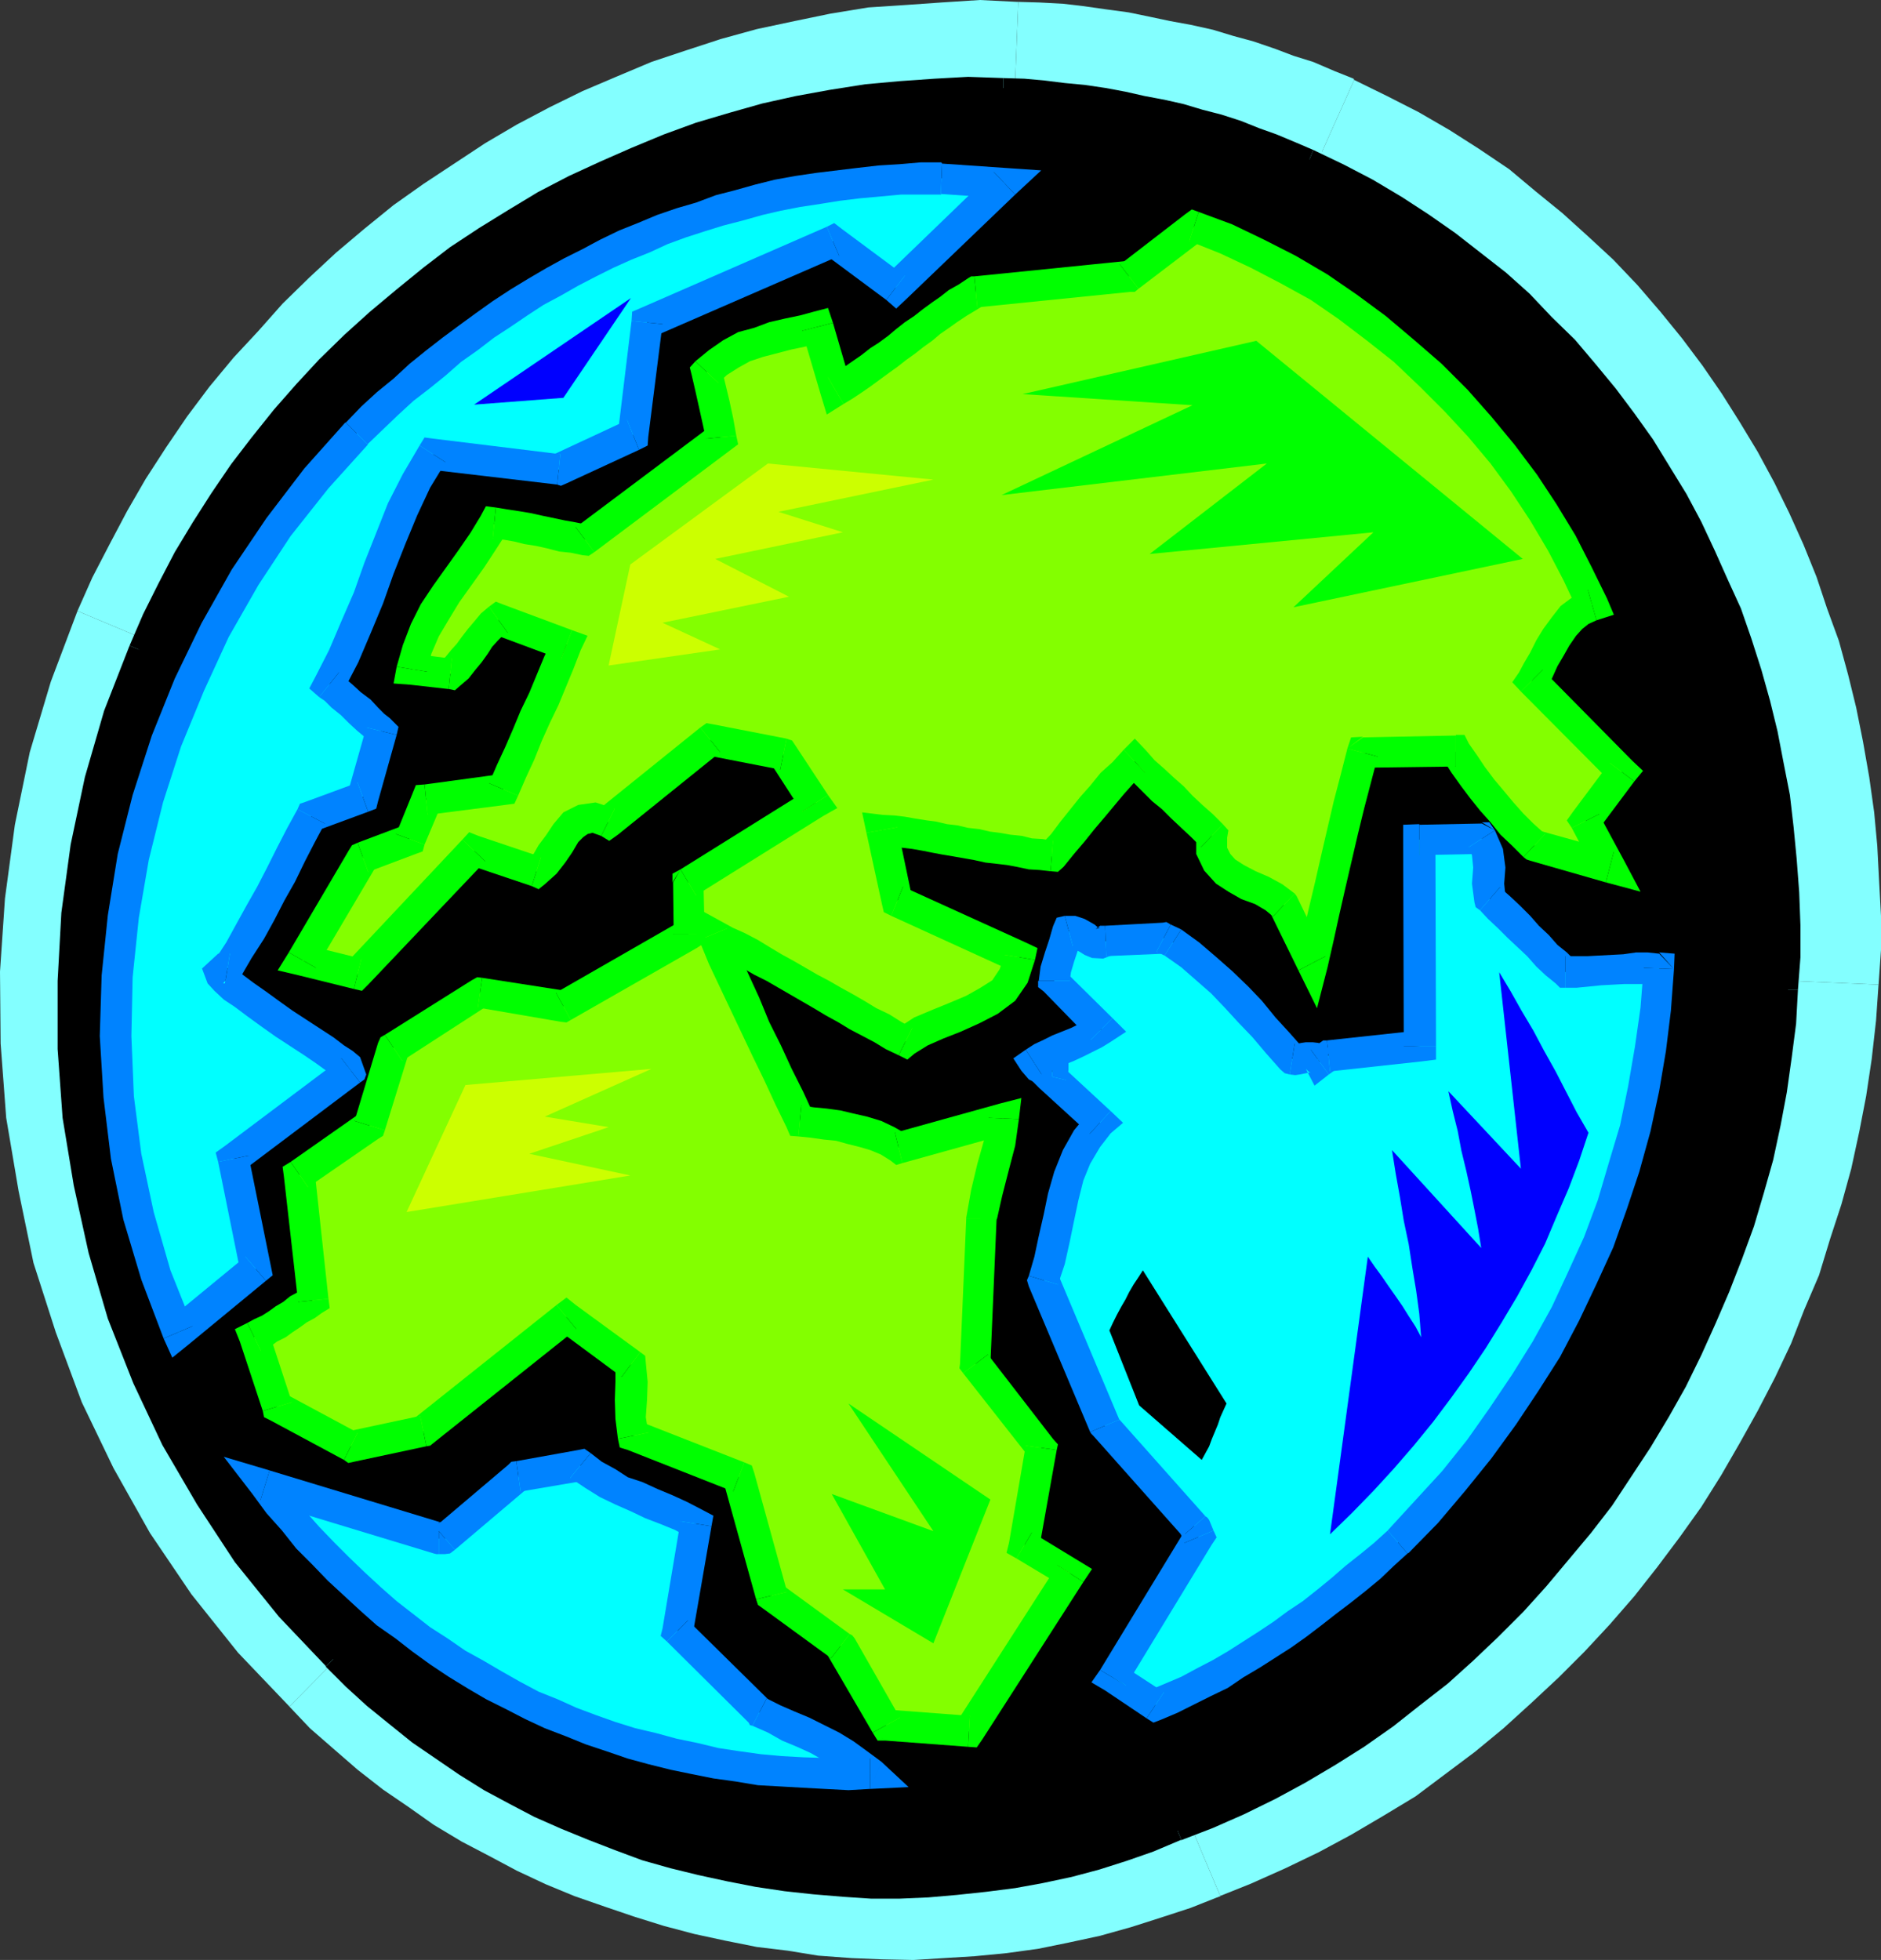
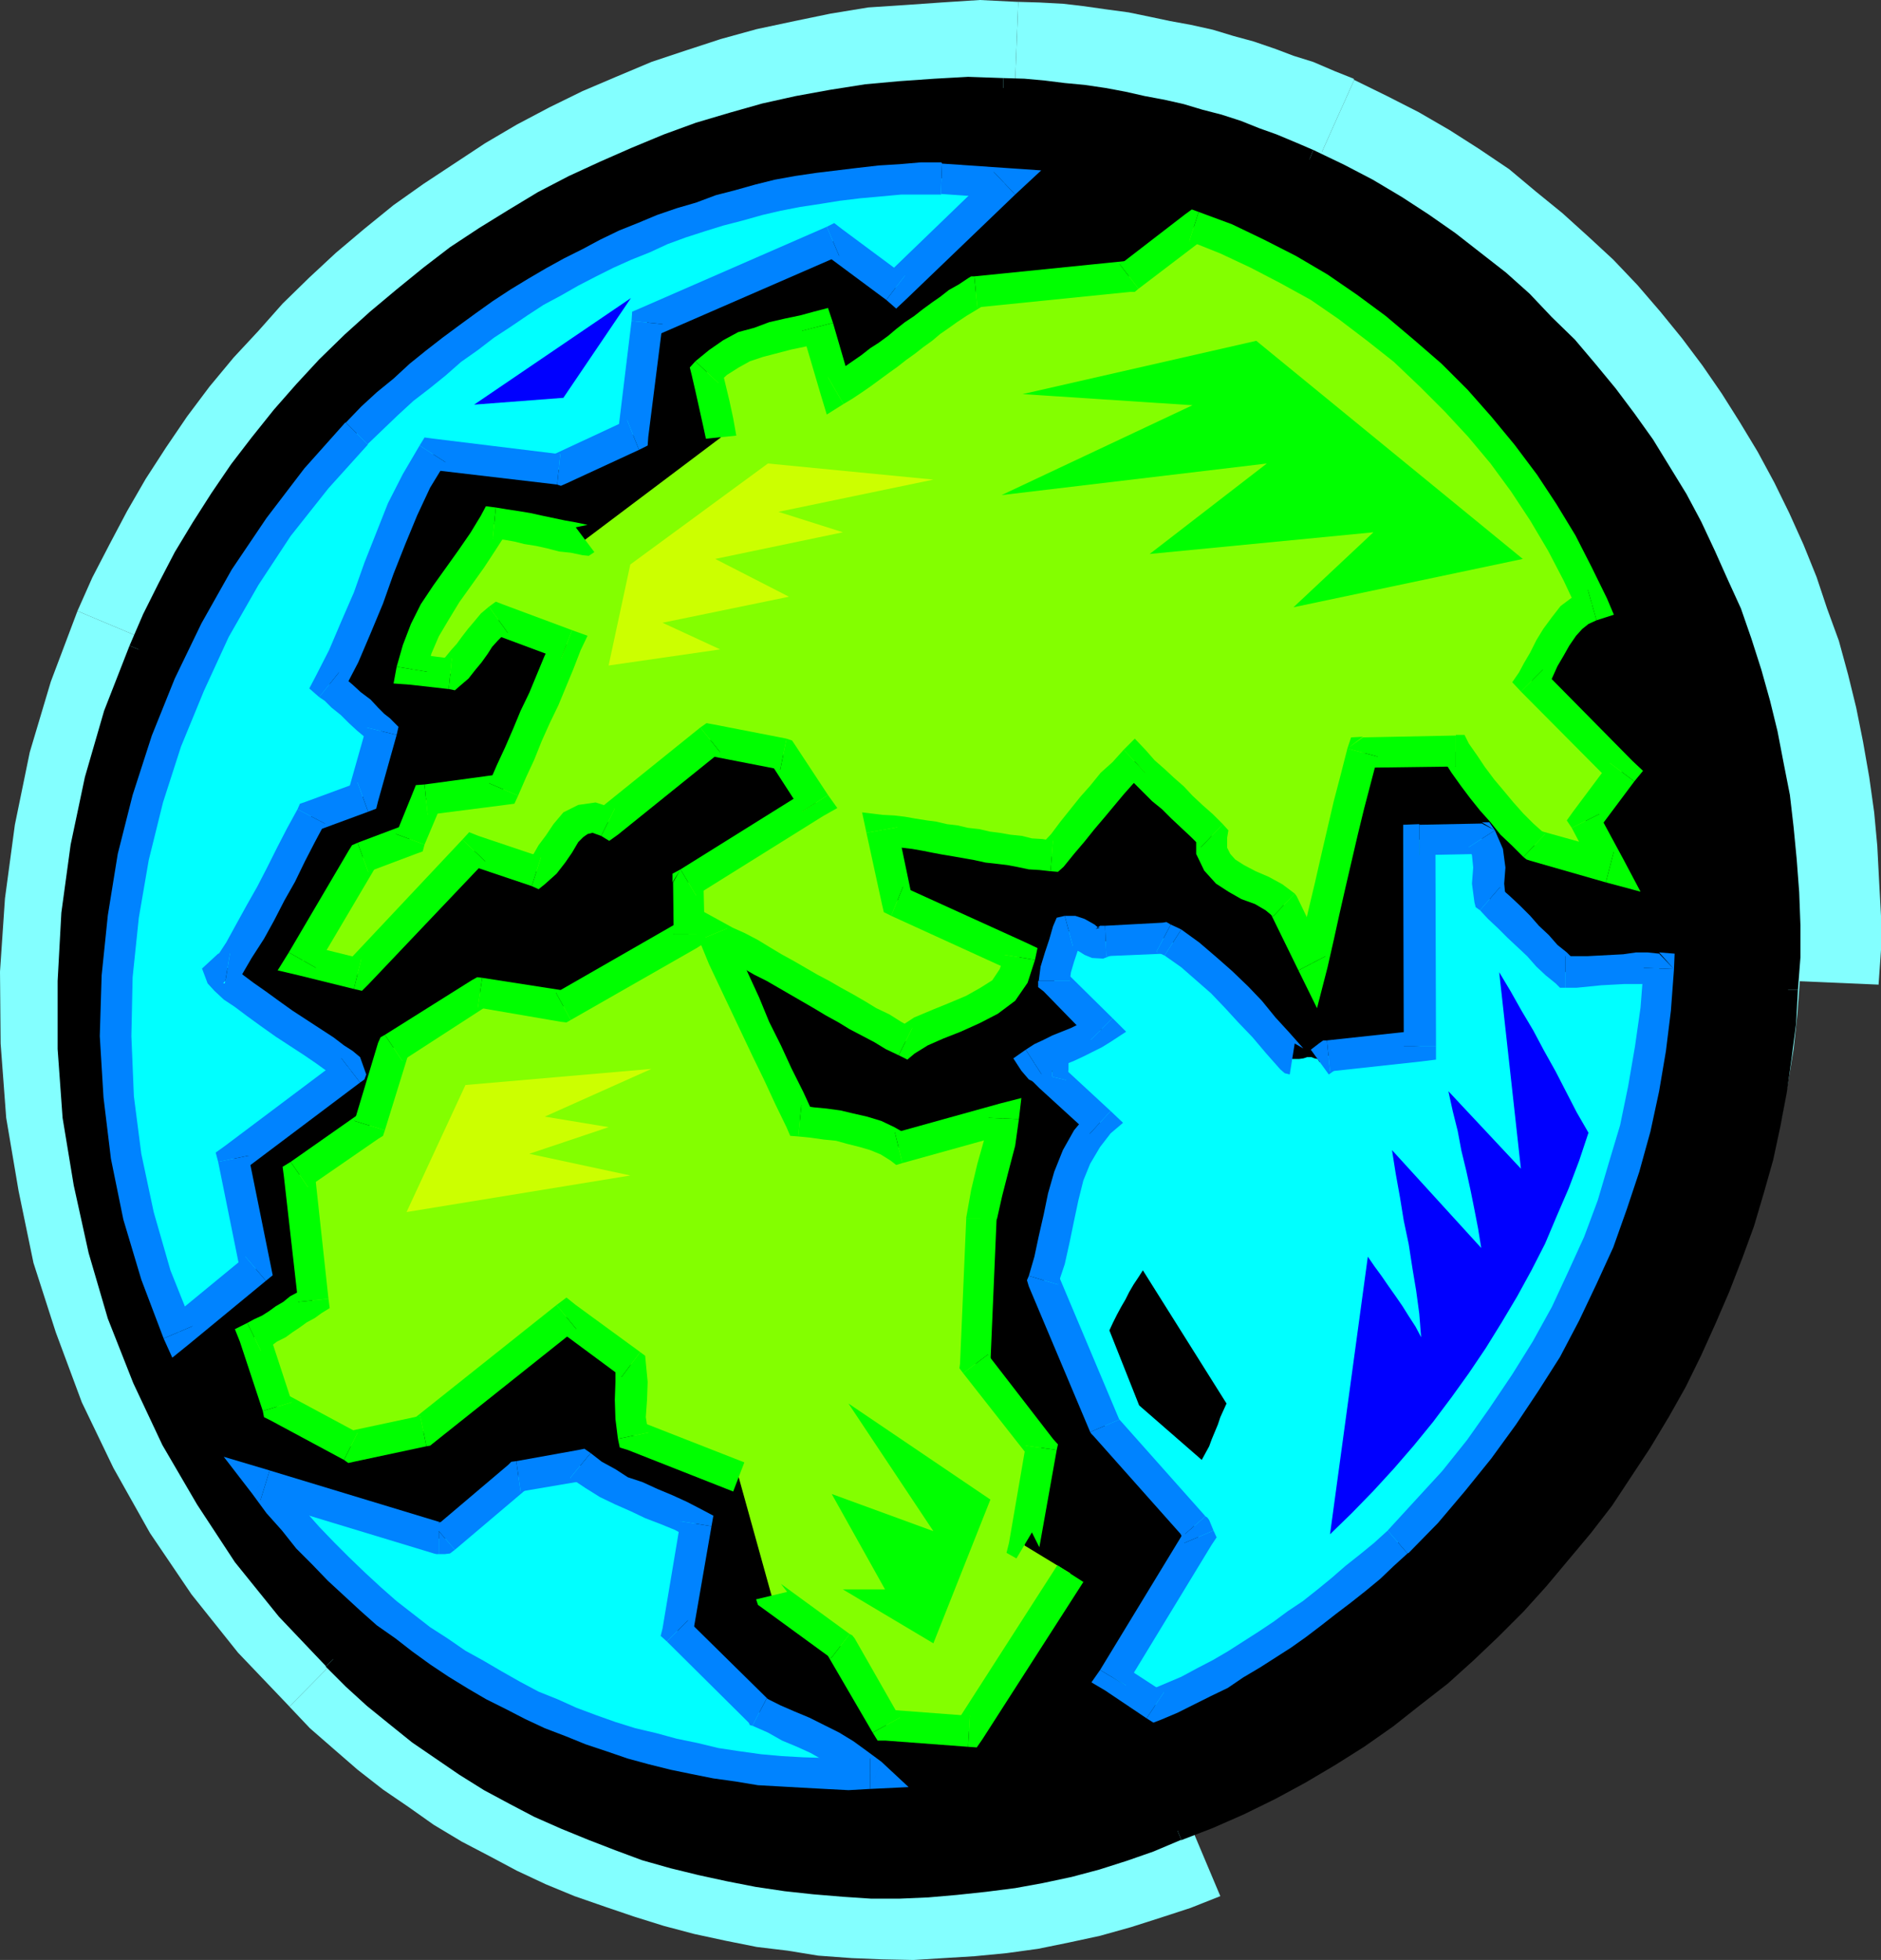
<svg xmlns="http://www.w3.org/2000/svg" xmlns:ns1="http://sodipodi.sourceforge.net/DTD/sodipodi-0.dtd" xmlns:ns2="http://www.inkscape.org/namespaces/inkscape" version="1.0" width="129.766mm" height="135.214mm" id="svg149" ns1:docname="Earth 04.wmf">
  <rect width="100%" height="100%" fill="#333333" stroke="none" />
  <ns1:namedview id="namedview149" pagecolor="#ffffff" bordercolor="#000000" borderopacity="0.25" ns2:showpageshadow="2" ns2:pageopacity="0.0" ns2:pagecheckerboard="0" ns2:deskcolor="#d1d1d1" ns2:document-units="mm" />
  <defs id="defs1">
    <pattern id="WMFhbasepattern" patternUnits="userSpaceOnUse" width="6" height="6" x="0" y="0" />
  </defs>
  <path style="fill:#83ffff;fill-opacity:1;fill-rule:evenodd;stroke:none" d="m 344.692,39.585 7.757,3.716 7.434,3.878 7.434,4.362 6.949,4.362 6.787,4.847 6.626,5.17 6.302,5.17 6.141,5.493 5.818,5.655 5.818,5.978 5.333,6.14 5.333,6.463 4.686,6.463 4.686,6.786 4.363,6.786 4.202,7.109 3.878,7.271 3.717,7.271 3.394,7.432 2.909,7.594 2.747,7.755 2.747,7.755 2.101,8.079 1.939,7.917 1.778,8.24 1.454,8.24 1.131,8.402 0.646,8.402 0.646,8.24 0.162,8.402 v 8.402 l -0.323,8.402 -0.646,8.725 -0.97,9.048 -1.454,8.725 -1.616,8.886 -1.939,8.563 -2.424,8.725 -2.586,8.402 -2.747,8.563 -3.394,8.402 -3.394,8.24 -3.878,8.24 -4.04,7.917 -4.525,7.917 -4.525,7.755 -4.848,7.594 -5.171,7.432 -5.333,7.271 -5.656,6.948 -5.818,6.786 -6.141,6.624 -6.141,6.301 -6.626,6.301 -6.787,5.817 -6.787,5.655 -7.11,5.332 -7.272,5.332 -7.595,4.686 -7.595,4.362 -7.757,4.201 -7.918,4.039 -8.242,3.555 -8.242,3.231 -6.949,2.747 -6.949,2.424 -6.949,2.262 -7.272,1.939 -7.434,1.616 -7.11,1.454 -7.272,0.969 -7.757,0.808 -7.272,0.323 -7.272,0.485 -7.434,-0.323 -7.434,-0.162 -7.595,-0.485 -7.434,-1.131 -7.434,-0.969 -7.272,-1.293 -7.434,-1.616 -7.11,-2.1 -7.272,-2.1 -6.949,-2.424 -7.272,-2.585 -6.787,-2.908 -6.787,-3.07 -6.464,-3.393 -6.626,-3.716 -6.464,-3.716 -6.141,-4.201 -5.979,-4.201 -5.818,-4.524 -5.494,-4.847 -5.656,-5.009 -5.171,-5.17 -12.12,-12.926 -11.312,-14.057 -9.696,-14.541 -8.726,-15.511 -7.595,-15.995 -6.464,-16.642 -5.171,-16.642 -3.878,-17.45 -2.747,-17.611 -1.293,-17.773 -0.323,-17.45 1.293,-17.611 2.262,-17.773 3.717,-17.45 5.01,-16.965 6.302,-16.642 3.555,-8.24 4.04,-7.917 4.363,-8.079 4.525,-7.594 4.848,-7.594 5.01,-7.432 5.494,-6.948 5.494,-6.948 5.979,-6.624 5.979,-6.624 6.464,-6.14 6.464,-5.978 6.626,-5.817 7.11,-5.493 7.11,-5.332 7.434,-4.847 7.595,-4.847 7.595,-4.362 7.757,-4.201 7.918,-3.716 8.242,-3.716 8.403,-3.393 8.403,-3.07 8.242,-2.585 8.726,-2.262 8.726,-2.1 8.726,-1.616 8.888,-1.293 8.888,-0.808 8.726,-0.646 9.05,-0.323 9.211,0.162 5.333,0.162 5.171,0.485 5.171,0.485 5.333,0.646 5.171,0.808 5.171,0.969 5.01,0.969 5.01,1.131 4.848,1.131 5.01,1.454 5.01,1.293 4.848,1.616 4.686,1.777 4.848,1.616 4.848,1.939 z" id="path1" />
  <path style="fill:#83ffff;fill-opacity:1;fill-rule:evenodd;stroke:none" d="m 489.809,256.735 v 0.162 l 0.646,-9.21 v -8.886 l -0.485,-8.886 -0.485,-9.371 -0.808,-8.725 -1.293,-9.21 -1.616,-9.209 -1.778,-8.886 -2.101,-8.563 -2.424,-8.886 -3.07,-8.402 -2.747,-8.24 -3.394,-8.402 -3.717,-8.24 -3.878,-7.917 -4.363,-8.079 -4.686,-7.755 -4.686,-7.432 -5.01,-7.271 -5.333,-7.109 -5.656,-6.948 -5.979,-6.948 -6.302,-6.624 -6.464,-5.978 -6.787,-6.14 -6.949,-5.655 -6.949,-5.817 -7.918,-5.332 -7.595,-4.847 -8.08,-4.686 -8.242,-4.201 -8.565,-4.201 -16.806,37.484 7.11,3.393 6.464,3.393 6.626,4.039 6.464,3.878 5.656,4.362 6.302,4.524 5.818,4.686 5.494,5.009 5.171,5.332 5.171,5.332 4.848,5.332 4.686,5.817 4.363,5.817 4.04,6.14 4.04,6.301 3.878,6.463 3.555,6.463 3.394,6.786 2.909,6.624 2.586,6.624 2.747,7.271 2.262,7.271 2.101,7.109 1.778,7.432 1.778,7.271 1.131,7.271 0.808,7.594 0.808,7.917 0.646,7.594 v 7.755 7.755 l -0.162,7.917 v 0.162 z" id="path2" />
-   <path style="fill:#83ffff;fill-opacity:1;fill-rule:evenodd;stroke:none" d="m 318.19,494.405 -0.97,0.323 8.888,-3.555 9.05,-4.039 8.726,-4.201 8.403,-4.524 8.242,-4.847 8.565,-5.17 7.757,-5.817 7.757,-5.817 7.434,-6.14 7.11,-6.463 7.272,-6.786 6.787,-6.786 6.464,-6.948 6.464,-7.432 5.979,-7.594 5.818,-7.755 5.656,-7.917 5.171,-8.24 4.848,-8.402 4.686,-8.402 4.525,-8.725 4.202,-8.886 3.394,-8.725 3.878,-9.048 2.909,-9.533 2.909,-8.886 2.586,-9.371 2.101,-9.694 1.778,-9.209 1.454,-9.694 1.131,-10.017 0.646,-9.371 -41.046,-1.777 -0.646,7.917 -0.808,8.079 -1.454,7.917 -1.293,8.24 -1.778,7.594 -2.262,8.24 -2.424,7.755 -2.586,7.755 -2.909,7.594 -3.394,7.755 -3.555,7.432 -3.717,7.271 -4.202,7.432 -4.202,7.271 -4.363,6.948 -4.848,6.786 -5.01,6.624 -5.01,6.301 -5.333,6.301 -5.656,6.14 -5.656,5.978 -5.979,5.655 -6.464,5.493 -6.141,5.009 -6.626,5.009 -6.464,4.524 -6.626,4.524 -7.11,3.878 -7.11,3.878 -7.11,3.716 -7.434,3.231 -7.434,2.747 -0.97,0.485 z" id="path3" />
  <path style="fill:#83ffff;fill-opacity:1;fill-rule:evenodd;stroke:none" d="m 75.467,444.964 -0.323,-0.323 5.656,5.978 6.302,5.493 6.141,5.332 6.626,5.17 6.626,4.524 6.626,4.686 7.272,4.362 7.11,3.716 7.272,3.878 7.595,3.555 7.434,3.07 7.918,2.747 7.595,2.585 7.757,2.424 7.918,2.1 8.242,1.777 8.08,1.616 8.08,0.969 7.918,1.293 8.726,0.646 7.918,0.323 8.242,0.162 7.918,-0.485 7.918,-0.485 8.403,-0.808 8.242,-1.131 7.918,-1.616 8.242,-1.777 8.08,-2.262 7.595,-2.424 7.918,-2.585 7.757,-3.07 -15.998,-37.969 -6.141,2.424 -6.141,2.1 -6.464,2.1 -6.141,1.777 -6.626,1.293 -6.464,1.293 -6.464,0.808 -6.787,0.808 -6.787,0.323 -6.464,0.162 -6.949,-0.162 h -6.787 l -6.626,-0.646 -6.787,-0.808 -6.787,-0.969 -6.626,-1.131 -6.464,-1.454 -6.464,-1.777 -6.626,-1.939 -6.302,-2.262 -6.626,-2.424 -5.979,-2.585 -5.979,-2.747 -5.979,-2.908 -5.979,-3.555 -5.656,-3.07 -5.494,-3.878 -5.494,-3.716 -5.01,-4.039 -5.01,-4.362 -4.848,-4.362 -4.525,-4.524 -0.485,-0.323 z" id="path4" />
  <path style="fill:#83ffff;fill-opacity:1;fill-rule:evenodd;stroke:none" d="m 20.2,159.308 -6.949,18.419 -5.494,18.419 L 3.878,215.05 1.293,234.277 0,253.342 l 0.162,18.742 1.454,19.388 3.232,19.065 3.878,18.742 5.818,18.096 6.787,18.257 8.242,17.126 9.534,16.965 10.827,15.995 12.12,15.188 13.413,14.057 28.765,-29.083 -10.989,-11.795 -10.181,-12.764 -8.888,-13.249 -7.918,-14.218 -6.949,-14.703 -5.979,-14.864 -4.525,-15.511 -3.717,-15.834 -2.424,-16.157 -1.293,-16.319 -0.162,-16.319 1.131,-15.995 2.101,-16.319 3.232,-15.834 4.686,-15.511 5.818,-15.188 z" id="path5" />
  <path style="fill:#83ffff;fill-opacity:1;fill-rule:evenodd;stroke:none" d="m 265.509,0.485 h -0.323 L 255.489,0 l -10.019,0.646 -9.211,0.646 -9.858,0.646 -9.858,1.616 -9.373,1.939 -9.858,2.1 -9.373,2.585 -8.888,2.908 -9.211,3.07 -9.211,3.878 -8.726,3.716 -8.565,4.201 -8.565,4.524 -8.242,4.847 -8.08,5.332 -8.08,5.332 -7.757,5.493 -7.757,6.301 -7.272,6.14 -6.949,6.463 -6.949,6.786 -6.302,7.109 -6.464,6.948 -6.302,7.594 -5.818,7.755 -5.494,8.079 -5.333,8.24 -4.848,8.402 -4.525,8.563 -4.525,8.725 -3.878,8.725 37.976,15.995 3.07,-7.594 3.555,-7.109 4.363,-7.432 3.878,-6.786 4.686,-7.109 4.525,-6.624 4.848,-6.301 4.848,-6.301 5.656,-6.14 5.656,-6.14 5.656,-5.493 6.302,-5.655 5.979,-5.332 6.141,-5.009 6.626,-4.847 6.787,-4.524 6.949,-4.362 6.949,-4.039 6.949,-3.878 7.434,-3.231 7.595,-3.555 7.595,-2.908 7.595,-2.747 7.757,-2.424 7.757,-2.262 7.757,-1.777 8.242,-1.293 7.757,-1.293 8.08,-0.808 8.242,-0.646 8.08,-0.162 h 8.565 -0.162 z" id="path6" />
  <path style="fill:#83ffff;fill-opacity:1;fill-rule:evenodd;stroke:none" d="m 353.096,20.843 -0.162,-0.323 -4.848,-1.939 -5.656,-2.424 -5.171,-1.616 -4.686,-1.777 -5.656,-1.939 -5.333,-1.454 -5.333,-1.616 -5.818,-1.293 -5.333,-0.969 -5.333,-1.131 -5.494,-1.131 -5.979,-0.808 -5.656,-0.808 -5.494,-0.646 -6.141,-0.323 -5.494,-0.162 -1.616,41.039 5.171,0.162 4.363,0.485 4.848,0.646 4.686,0.323 4.525,0.808 4.686,0.808 4.848,0.969 4.525,0.969 4.202,0.969 4.686,1.293 4.525,1.293 4.04,1.293 4.686,1.777 4.525,1.616 3.878,1.616 4.525,1.939 -0.323,-0.162 z" id="path7" />
  <path style="fill:#000000;fill-opacity:1;fill-rule:evenodd;stroke:none" d="m 341.46,41.524 7.757,3.878 7.434,3.878 7.434,4.201 6.949,4.686 6.787,4.686 6.626,5.009 6.464,5.17 6.141,5.655 5.818,5.817 5.656,5.817 5.494,6.14 5.171,6.301 4.686,6.624 4.848,6.624 4.363,7.109 4.202,6.948 3.878,7.109 3.555,7.432 3.394,7.594 3.232,7.594 2.747,7.594 2.586,7.917 2.262,7.917 1.939,8.079 1.616,8.079 1.616,8.24 0.97,8.24 0.808,8.402 0.646,8.402 0.162,8.563 v 8.402 l -0.485,8.402 -0.646,8.725 -0.97,8.725 -1.293,9.048 -1.616,8.563 -1.939,8.725 -2.424,8.725 -2.586,8.563 -3.07,8.24 -3.232,8.402 -3.555,8.402 -3.717,8.079 -4.04,8.079 -4.363,7.917 -4.686,7.755 -4.848,7.594 -5.171,7.432 -5.333,7.109 -5.818,6.948 -5.656,6.786 -5.979,6.624 -6.464,6.301 -6.464,6.301 -6.626,5.978 -7.11,5.493 -6.949,5.493 -7.434,5.17 -7.272,4.847 -7.918,4.362 -7.757,4.201 -7.918,3.878 -8.08,3.716 -8.242,3.07 -7.11,2.908 -6.949,2.262 -6.949,2.585 -7.11,1.777 -7.434,1.454 -7.272,1.454 -7.272,0.969 -7.595,0.808 -7.272,0.646 -7.434,0.162 h -7.595 l -7.272,-0.323 -7.595,-0.646 -7.434,-0.808 -7.434,-1.131 -7.272,-1.454 -7.434,-1.616 -7.11,-1.777 -7.272,-2.262 -6.949,-2.424 -6.949,-2.585 -6.949,-2.908 -6.949,-3.07 -6.464,-3.393 -6.464,-3.555 -6.302,-3.716 -6.141,-4.201 -6.141,-4.201 -5.656,-4.524 -5.818,-4.847 -5.494,-5.009 -5.01,-5.17 L 74.659,419.598 63.509,405.703 53.49,391 44.763,375.489 37.168,359.655 30.704,343.013 25.694,326.049 21.816,308.599 18.907,291.311 17.614,273.538 v -17.773 l 0.97,-17.611 2.424,-17.611 3.717,-17.288 5.01,-17.126 6.464,-16.803 3.555,-8.24 4.04,-7.917 4.202,-8.079 4.525,-7.594 4.848,-7.432 5.171,-7.432 5.171,-6.948 5.818,-7.109 5.818,-6.624 5.979,-6.463 6.302,-6.14 6.626,-6.14 6.787,-5.655 6.949,-5.655 6.949,-5.17 7.434,-5.009 7.595,-4.847 7.595,-4.362 7.918,-4.201 8.08,-3.716 7.918,-3.555 8.403,-3.555 8.403,-2.908 8.565,-2.585 8.565,-2.424 8.565,-1.939 8.726,-1.616 9.05,-1.454 8.888,-0.808 9.05,-0.485 8.726,-0.485 9.211,0.162 5.494,0.323 5.171,0.323 5.171,0.646 5.171,0.646 5.171,0.646 5.171,1.131 5.01,0.969 5.01,0.969 5.01,1.131 5.01,1.454 4.686,1.293 5.01,1.616 4.848,1.939 4.525,1.454 4.848,2.1 z" id="path8" />
  <path style="fill:#000000;fill-opacity:1;fill-rule:evenodd;stroke:none" d="m 468.801,258.028 0.646,-8.402 v -8.402 l -0.323,-8.563 -0.646,-8.563 -0.808,-8.402 -0.97,-8.402 -1.616,-8.24 -1.616,-8.402 -1.939,-7.917 -2.262,-8.079 -2.586,-8.079 -2.747,-7.917 -3.394,-7.432 -3.394,-7.594 -3.555,-7.594 -3.878,-7.271 -4.363,-7.109 -4.363,-7.109 -4.848,-6.786 -4.848,-6.463 -5.333,-6.463 -5.333,-6.301 -5.979,-5.817 -5.818,-6.14 -6.141,-5.493 -6.626,-5.17 -6.626,-5.17 -6.949,-4.847 -6.949,-4.524 -7.595,-4.524 -7.434,-3.878 -8.08,-3.878 -1.939,4.847 7.595,3.716 7.434,4.039 7.272,4.039 6.787,4.524 6.626,4.847 6.626,4.847 6.141,5.17 6.302,5.493 5.818,5.655 5.494,5.817 5.494,5.978 4.848,6.301 4.848,6.624 4.848,6.463 4.363,6.948 3.878,6.786 3.878,7.109 3.555,7.271 3.394,7.594 3.07,7.594 2.747,7.432 2.586,7.755 2.262,7.917 1.939,7.917 1.616,8.079 1.616,8.24 0.97,7.917 0.808,8.402 0.485,8.24 v 8.563 8.402 l -0.162,8.402 z" id="path9" />
  <path style="fill:#000000;fill-opacity:1;fill-rule:evenodd;stroke:none" d="m 308.009,479.702 -0.162,0.162 8.403,-3.231 8.08,-3.555 8.242,-4.039 7.757,-4.201 7.918,-4.686 7.434,-4.686 7.595,-5.332 6.949,-5.493 7.272,-5.655 6.626,-5.978 6.464,-6.14 6.626,-6.624 5.979,-6.624 5.818,-6.948 5.818,-6.948 5.494,-7.109 5.01,-7.594 5.01,-7.594 4.848,-8.079 4.363,-7.755 4.04,-8.24 3.717,-8.24 3.555,-8.24 3.394,-8.725 3.07,-8.402 2.586,-8.725 2.424,-8.563 1.939,-9.048 1.616,-8.563 1.293,-9.21 1.131,-8.725 0.485,-8.886 h -5.171 l -0.485,8.563 -1.131,8.725 -1.293,8.886 -1.616,8.563 -2.101,8.563 -2.262,8.563 -2.586,8.402 -3.07,8.402 -3.07,8.079 -3.555,8.402 -3.717,7.755 -4.04,8.24 -4.363,7.755 -4.363,7.594 -5.01,7.594 -5.01,7.109 -5.171,7.271 -5.818,6.948 -5.818,6.624 -5.979,6.624 -6.141,6.14 -6.626,6.301 -6.626,5.817 -6.787,5.655 -6.949,5.17 -7.11,5.17 -7.434,4.847 -7.595,4.201 -7.757,4.201 -7.757,4.039 -8.242,3.555 -7.918,3.07 -0.162,0.162 z" id="path10" />
  <path style="fill:#000000;fill-opacity:1;fill-rule:evenodd;stroke:none" d="m 85.002,434.462 h -0.162 l 5.333,5.332 5.494,5.009 5.979,4.847 5.818,4.686 6.141,4.201 6.141,4.201 6.464,4.039 6.626,3.555 6.464,3.393 6.949,3.07 7.11,2.908 7.11,2.747 6.949,2.585 7.434,2.1 7.272,1.777 7.434,1.616 7.434,1.454 7.595,1.131 7.434,0.808 7.757,0.646 7.272,0.485 h 7.595 l 7.434,-0.323 7.434,-0.646 7.595,-0.808 7.595,-0.969 7.11,-1.293 7.595,-1.616 7.272,-1.939 7.11,-2.262 6.949,-2.424 7.272,-3.07 -1.939,-4.686 -6.787,2.585 -7.11,2.262 -6.787,2.424 -7.11,1.939 -7.272,1.454 -7.11,1.454 -7.272,0.969 -7.595,0.808 -6.949,0.646 h -7.434 -7.595 l -7.272,-0.162 -7.434,-0.646 -7.272,-0.808 -7.272,-1.131 -7.272,-1.454 -7.272,-1.616 -7.272,-1.777 -6.949,-2.262 -6.949,-2.424 -6.787,-2.262 -6.949,-3.07 -6.626,-2.908 -6.626,-3.393 -6.141,-3.716 -6.302,-3.555 -6.302,-4.201 -5.818,-4.201 -5.656,-4.362 -5.656,-4.847 -5.333,-5.009 -5.01,-4.847 h -0.162 z" id="path11" />
  <path style="fill:#000000;fill-opacity:1;fill-rule:evenodd;stroke:none" d="m 33.774,168.356 -6.626,16.965 -5.01,17.288 -3.717,17.611 -2.424,17.773 -0.97,17.773 v 17.773 l 1.293,17.934 2.909,17.611 3.878,17.611 5.01,17.126 6.626,16.803 7.595,16.157 9.05,15.511 9.858,15.026 11.474,14.218 12.282,12.926 3.717,-3.555 -11.958,-13.087 -11.15,-13.733 -9.858,-14.541 -8.565,-15.188 -7.595,-15.834 -6.302,-16.319 -5.01,-16.803 -3.878,-17.126 -2.747,-17.126 -1.454,-17.611 v -17.773 l 0.97,-17.288 2.424,-17.45 3.878,-17.126 4.848,-16.965 6.141,-16.642 z" id="path12" />
  <path style="fill:#000000;fill-opacity:1;fill-rule:evenodd;stroke:none" d="m 261.63,20.358 -9.211,-0.323 -8.726,0.485 -9.211,0.646 -8.888,0.808 -9.211,1.454 -8.888,1.616 -8.726,1.939 -8.565,2.424 -8.726,2.585 -8.403,3.07 -8.565,3.555 -8.08,3.555 -8.08,3.716 -8.08,4.201 -7.757,4.686 -7.595,4.686 -7.595,5.009 -6.949,5.332 -6.949,5.655 -6.949,5.817 -6.626,5.978 -6.626,6.463 -5.979,6.463 -5.818,6.624 -5.818,7.271 -5.333,6.948 -5.171,7.594 -4.848,7.594 -4.686,7.755 -4.202,8.079 -4.04,8.079 -3.555,8.24 4.686,1.939 3.717,-8.079 3.878,-7.917 4.202,-7.917 4.363,-7.432 4.848,-7.594 5.171,-7.109 5.01,-6.948 5.818,-6.948 5.818,-6.463 5.979,-6.624 6.141,-5.978 6.626,-5.978 6.626,-5.817 6.949,-5.332 6.949,-5.17 7.272,-5.009 7.595,-4.847 7.272,-4.201 8.08,-4.201 7.757,-3.878 7.918,-3.555 8.242,-3.231 8.403,-2.908 8.242,-2.585 8.726,-2.424 8.403,-1.939 8.726,-1.616 8.726,-1.454 9.05,-0.808 8.726,-0.485 8.726,-0.323 h 9.211 z" id="path13" />
  <path style="fill:#000000;fill-opacity:1;fill-rule:evenodd;stroke:none" d="m 342.43,39.1 -4.525,-1.939 -5.01,-2.1 -4.525,-1.616 -4.848,-1.939 -5.01,-1.616 -5.01,-1.293 -4.848,-1.454 -5.01,-1.131 -5.171,-0.969 -5.01,-1.131 -5.171,-0.969 -5.494,-0.808 -5.171,-0.485 -5.171,-0.646 -5.333,-0.485 -5.494,-0.162 v 5.17 l 5.494,0.323 5.01,0.323 5.171,0.646 5.171,0.646 5.01,0.646 5.171,1.131 5.01,0.969 4.686,0.969 5.01,1.131 5.01,1.454 4.686,1.454 4.848,1.616 4.848,1.777 4.525,1.454 4.686,1.939 4.525,1.939 z" id="path14" />
  <path style="fill:#00ffff;fill-opacity:1;fill-rule:evenodd;stroke:none" d="m 245.47,46.532 16.483,1.131 -28.442,27.467 -16.322,-12.279 -48.48,21.166 -3.555,29.406 -19.392,9.048 -32.966,-4.039 -4.202,6.948 -3.555,7.432 -3.232,7.594 -2.909,7.755 -2.909,7.755 -3.232,7.594 -3.07,7.594 -3.878,7.432 1.454,1.131 1.939,1.777 2.262,2.1 2.424,1.939 1.939,2.1 1.778,1.454 1.454,1.293 0.323,0.323 -4.848,17.126 -13.413,5.009 -2.586,5.009 -2.747,5.009 -2.586,5.17 -2.586,5.009 -2.747,5.009 -2.586,4.847 -3.07,4.847 -2.909,4.847 h -1.778 l -0.808,0.485 0.646,1.131 1.293,1.454 2.262,1.777 2.747,1.939 3.232,2.424 3.555,2.585 3.555,2.585 3.878,2.424 3.555,2.424 3.232,2.1 2.747,2.1 2.262,1.293 1.293,1.293 0.485,0.646 -30.542,22.943 5.818,28.759 -20.2,16.48 -5.818,-14.864 -4.525,-15.511 -3.232,-15.511 -1.939,-15.511 -0.808,-15.834 0.323,-15.672 1.616,-15.511 2.586,-15.511 3.717,-15.188 4.848,-15.026 5.979,-14.703 6.787,-14.218 7.757,-13.733 8.888,-13.249 9.696,-12.441 10.666,-11.956 4.04,-3.878 3.878,-3.716 4.202,-3.716 4.202,-3.555 4.202,-3.393 4.202,-3.393 4.363,-3.231 4.202,-3.231 4.363,-2.908 4.686,-3.07 4.363,-2.747 4.525,-2.585 4.525,-2.585 4.848,-2.424 4.525,-2.424 4.848,-2.1 4.848,-2.1 4.848,-1.939 4.848,-1.777 5.01,-1.616 5.01,-1.616 5.01,-1.454 5.171,-1.293 5.01,-1.293 5.171,-0.969 5.333,-0.808 5.333,-0.808 5.333,-0.646 5.333,-0.485 5.333,-0.485 5.494,-0.162 z" id="path15" />
  <path style="fill:#0083ff;fill-opacity:1;fill-rule:evenodd;stroke:none" d="m 264.7,50.733 -2.586,-6.948 -16.483,-1.131 -0.323,7.917 16.322,1.131 -2.586,-6.948 5.656,5.978 6.787,-6.301 -9.373,-0.646 z" id="path16" />
  <path style="fill:#0083ff;fill-opacity:1;fill-rule:evenodd;stroke:none" d="m 231.088,78.2 5.171,-0.162 28.442,-27.305 -5.656,-5.978 -28.28,27.305 5.171,-0.162 -4.848,6.301 2.586,2.262 2.586,-2.424 z" id="path17" />
  <path style="fill:#0083ff;fill-opacity:1;fill-rule:evenodd;stroke:none" d="m 218.806,66.728 -4.04,-0.646 16.322,12.118 4.848,-6.301 -16.322,-12.118 -4.04,-0.646 4.04,0.646 -2.101,-1.616 -1.939,0.969 z" id="path18" />
  <path style="fill:#0083ff;fill-opacity:1;fill-rule:evenodd;stroke:none" d="m 172.75,84.501 -2.586,3.393 48.642,-21.166 -3.232,-7.594 -48.48,21.166 -2.424,3.393 2.424,-3.393 -2.262,0.969 -0.162,2.424 z" id="path19" />
  <path style="fill:#0083ff;fill-opacity:1;fill-rule:evenodd;stroke:none" d="m 166.609,117.3 2.424,-3.393 3.717,-29.406 -8.08,-0.808 -3.555,29.244 2.424,-3.393 3.07,7.755 2.262,-1.131 0.162,-2.262 z" id="path20" />
  <path style="fill:#0083ff;fill-opacity:1;fill-rule:evenodd;stroke:none" d="m 145.278,126.348 2.101,-0.162 19.23,-8.886 -3.07,-7.755 -19.392,9.048 1.939,-0.162 -0.808,7.917 0.97,0.323 1.131,-0.485 z" id="path21" />
  <path style="fill:#0083ff;fill-opacity:1;fill-rule:evenodd;stroke:none" d="m 116.19,120.531 -3.878,1.939 32.966,3.878 0.808,-7.917 -32.966,-4.039 -3.717,1.777 3.717,-1.777 -2.424,-0.323 -1.293,2.1 z" id="path22" />
  <path style="fill:#0083ff;fill-opacity:1;fill-rule:evenodd;stroke:none" d="m 88.395,175.304 0.97,5.17 4.04,-7.755 3.232,-7.594 3.232,-7.755 2.747,-7.755 3.07,-7.755 3.07,-7.432 3.394,-7.271 4.04,-6.624 -6.787,-4.362 -4.363,7.432 -3.878,7.594 -3.07,7.755 -3.07,7.755 -2.747,7.755 -3.232,7.432 -3.232,7.594 -3.555,6.948 0.97,5.332 -0.97,-5.332 -1.616,3.07 2.586,2.262 z" id="path23" />
  <path style="fill:#0083ff;fill-opacity:1;fill-rule:evenodd;stroke:none" d="m 103.424,191.622 -1.293,-3.878 -0.485,-0.485 -1.454,-1.131 -1.616,-1.616 -1.939,-2.1 -2.586,-1.939 -2.101,-1.939 -2.101,-1.777 -1.454,-1.454 -5.171,6.463 1.454,0.969 1.778,1.777 2.424,1.939 2.101,2.1 2.101,1.939 1.939,1.616 1.454,1.131 0.162,0.485 -1.131,-4.039 7.918,1.939 0.485,-2.1 -1.778,-1.777 z" id="path24" />
  <path style="fill:#0083ff;fill-opacity:1;fill-rule:evenodd;stroke:none" d="m 95.99,211.657 2.586,-2.747 4.848,-17.288 -7.918,-1.939 -4.848,17.126 2.586,-2.747 2.747,7.594 2.101,-0.808 0.485,-1.939 z" id="path25" />
  <path style="fill:#0083ff;fill-opacity:1;fill-rule:evenodd;stroke:none" d="m 84.678,214.727 -2.262,1.939 13.574,-5.009 -2.747,-7.594 -13.574,5.009 -2.101,1.939 2.101,-1.939 -1.454,0.485 -0.646,1.454 z" id="path26" />
  <path style="fill:#0083ff;fill-opacity:1;fill-rule:evenodd;stroke:none" d="m 58.661,256.412 4.04,-1.616 2.909,-5.009 3.232,-5.009 2.586,-4.686 2.747,-5.332 2.747,-4.847 2.586,-5.332 2.586,-5.009 2.586,-4.847 -7.11,-3.716 -2.747,5.009 -2.586,5.009 -2.586,5.17 -2.586,5.009 -2.747,4.847 -2.586,4.686 -2.747,5.009 -3.07,4.686 4.04,-1.777 -1.293,7.755 2.586,0.323 1.454,-1.939 z" id="path27" />
  <path style="fill:#0083ff;fill-opacity:1;fill-rule:evenodd;stroke:none" d="m 93.889,282.263 1.616,-2.1 -1.616,-4.524 -1.939,-1.616 -2.262,-1.454 -2.747,-2.1 -3.232,-2.1 -3.717,-2.424 -3.717,-2.424 -3.394,-2.424 -3.555,-2.585 -3.232,-2.262 -2.586,-1.939 -2.101,-1.777 -0.97,-0.808 0.323,1.616 -2.586,3.07 h 0.485 l 1.293,-7.755 h -3.07 l -4.202,3.878 1.454,3.878 1.778,1.939 2.424,2.262 2.909,1.939 3.232,2.424 3.555,2.585 3.878,2.747 3.717,2.424 3.717,2.424 3.07,2.1 2.909,2.1 1.939,1.131 0.97,0.808 -0.808,-3.231 1.616,-2.1 4.848,6.301 1.131,-0.808 0.485,-1.293 z" id="path28" />
  <path style="fill:#0083ff;fill-opacity:1;fill-rule:evenodd;stroke:none" d="m 64.802,301.328 -1.616,4.039 30.704,-23.105 -4.848,-6.301 -30.542,22.943 -1.616,4.039 1.616,-4.039 -2.262,1.616 0.646,2.424 z" id="path29" />
  <path style="fill:#0083ff;fill-opacity:1;fill-rule:evenodd;stroke:none" d="m 69.326,333.965 1.293,-3.878 -5.818,-28.759 -7.918,1.616 5.818,28.759 1.293,-4.039 5.333,6.301 1.778,-1.454 -0.485,-2.424 z" id="path30" />
  <path style="fill:#0083ff;fill-opacity:1;fill-rule:evenodd;stroke:none" d="m 42.662,348.991 6.464,1.616 20.2,-16.642 -5.333,-6.301 -20.038,16.48 6.302,1.616 -7.595,3.231 2.262,5.009 4.202,-3.393 z" id="path31" />
  <path style="fill:#0083ff;fill-opacity:1;fill-rule:evenodd;stroke:none" d="m 90.173,110.191 h -0.162 l -10.666,11.956 -9.858,12.926 -9.05,13.41 -7.918,14.057 -6.949,14.38 -5.979,14.864 -5.01,15.511 -3.878,15.349 -2.586,15.995 -1.616,15.672 -0.485,15.834 0.97,15.995 1.939,15.995 3.232,15.834 4.686,15.672 5.818,15.349 7.595,-3.231 -5.818,-14.541 -4.363,-15.188 -3.232,-15.188 -1.939,-15.026 -0.646,-15.672 0.323,-15.349 1.616,-15.511 2.586,-15.026 3.717,-15.026 4.686,-14.541 5.979,-14.541 6.464,-14.057 7.757,-13.572 8.403,-12.764 9.858,-12.441 10.342,-11.471 h -0.162 z" id="path32" />
  <path style="fill:#0083ff;fill-opacity:1;fill-rule:evenodd;stroke:none" d="m 245.632,42.655 -0.162,-0.323 h -5.333 l -5.656,0.485 -5.333,0.323 -5.656,0.646 -5.333,0.646 -5.333,0.646 -5.494,0.808 -5.333,0.969 -5.171,1.293 -5.171,1.454 -5.01,1.293 -5.171,1.939 -5.01,1.454 -5.171,1.777 -5.01,2.1 -4.848,1.939 -5.01,2.424 -4.525,2.424 -4.848,2.424 -4.686,2.585 -4.686,2.747 -4.525,2.747 -4.686,3.07 -4.525,3.231 -4.202,3.07 -4.363,3.231 -4.363,3.393 -4.202,3.393 -4.202,3.878 -4.363,3.555 -4.04,3.716 -4.04,4.201 5.656,5.655 4.04,-3.878 3.878,-3.716 4.04,-3.716 4.202,-3.231 4.202,-3.393 4.04,-3.555 4.363,-3.07 4.202,-3.231 4.202,-2.747 4.525,-3.07 4.202,-2.747 4.525,-2.424 4.525,-2.585 4.686,-2.424 4.525,-2.262 4.686,-2.1 4.848,-1.939 4.525,-2.1 4.848,-1.777 5.01,-1.616 4.686,-1.454 5.01,-1.293 5.171,-1.454 4.848,-1.131 5.01,-0.969 5.333,-0.808 5.01,-0.808 5.333,-0.646 5.333,-0.485 5.333,-0.485 h 5.171 5.333 l -0.162,-0.162 z" id="path33" />
  <path style="fill:#0000ff;fill-opacity:1;fill-rule:evenodd;stroke:none" d="m 146.894,103.728 -23.27,1.777 40.885,-27.79 z" id="path34" />
  <path style="fill:#83ff00;fill-opacity:1;fill-rule:evenodd;stroke:none" d="m 152.55,140.728 35.39,-26.659 -0.646,-4.201 -1.131,-4.362 -0.97,-4.201 -0.97,-4.201 3.07,-2.747 3.394,-2.1 3.394,-1.777 3.717,-1.131 3.878,-1.293 3.878,-0.969 3.878,-0.808 3.717,-0.969 4.848,16.48 2.262,-1.293 2.262,-1.616 2.262,-1.454 2.101,-1.616 2.424,-1.777 2.262,-1.616 2.424,-1.777 2.101,-1.616 2.262,-1.777 2.424,-1.616 2.101,-1.777 2.262,-1.616 2.101,-1.616 2.424,-1.454 2.424,-1.616 2.424,-1.454 39.915,-4.039 16.968,-12.926 8.403,3.231 8.08,3.716 8.08,4.201 7.918,4.524 7.595,5.332 7.434,5.493 7.11,5.817 7.11,6.463 6.464,6.463 6.302,6.786 5.979,7.271 5.494,7.594 5.01,7.594 4.848,7.917 4.202,8.079 3.717,8.079 -2.909,1.454 -2.424,1.777 -2.101,2.424 -1.939,2.747 -1.616,2.747 -1.616,3.07 -1.454,2.908 -1.778,2.747 23.594,23.589 -9.534,12.926 6.302,11.956 -19.715,-5.655 -2.909,-2.747 -2.747,-2.747 -2.747,-3.07 -2.586,-2.908 -2.586,-3.231 -2.262,-3.231 -2.262,-3.231 -2.262,-3.231 -24.24,0.323 -1.778,6.786 -1.939,6.786 -1.616,6.786 -1.454,6.948 -1.616,6.948 -1.616,6.948 -1.616,6.948 -1.616,6.786 -7.272,-15.188 -2.747,-2.1 -3.07,-1.777 -3.394,-1.293 -3.232,-1.939 -2.909,-1.777 -2.101,-2.262 -1.454,-3.07 v -4.039 l -2.586,-2.585 -2.586,-2.424 -2.586,-2.424 -2.424,-2.262 -2.586,-2.262 -2.424,-2.262 -2.586,-2.585 -2.262,-2.585 -3.07,3.07 -2.747,2.747 -2.586,3.231 -2.747,2.908 -2.586,3.231 -2.424,3.231 -2.586,3.231 -2.909,3.231 -2.747,-0.485 -2.747,-0.162 -2.909,-0.646 -2.747,-0.323 -2.747,-0.485 -2.747,-0.323 -2.909,-0.646 -2.747,-0.485 -2.909,-0.485 -2.747,-0.485 -2.586,-0.485 -2.586,-0.485 -2.747,-0.323 -2.909,-0.485 -2.747,-0.323 -2.747,-0.162 4.04,18.419 31.835,14.703 -1.616,4.847 -2.586,3.716 -3.717,2.747 -4.202,2.262 -4.686,1.939 -4.525,1.777 -4.363,2.1 -4.04,2.585 -3.232,-1.616 -2.909,-1.777 -3.232,-1.616 -3.232,-1.777 -2.909,-1.939 -3.232,-1.777 -3.232,-1.777 -2.909,-1.777 -3.232,-1.777 -2.909,-1.616 -3.232,-1.777 -3.232,-1.777 -3.07,-1.777 -3.07,-1.939 -3.232,-1.454 -3.232,-1.777 2.586,6.14 2.747,5.817 2.909,6.14 2.747,6.301 3.07,5.978 2.747,6.14 2.909,6.14 2.909,5.978 3.232,0.485 3.232,0.323 3.555,0.323 3.07,0.969 3.394,0.646 3.232,1.131 3.07,1.293 2.909,1.777 27.31,-7.594 -0.97,6.301 -1.778,6.624 -1.616,6.463 -1.293,6.786 -1.616,37.807 17.13,21.974 -4.363,25.367 11.958,7.271 -26.341,41.2 -21.654,-1.616 -11.958,-20.519 -17.938,-13.249 -8.565,-30.86 -27.472,-10.825 -0.646,-4.686 v -4.686 l 0.162,-4.686 -0.162,-4.524 -16.806,-12.441 -37.33,29.89 -18.907,3.878 -19.23,-10.34 -5.979,-18.096 2.101,-1.131 1.939,-1.131 1.939,-1.293 1.778,-1.131 2.101,-1.131 1.778,-1.454 1.939,-1.131 1.778,-1.293 -3.555,-32.637 18.422,-12.926 6.141,-20.358 22.624,-14.218 21.654,3.555 32.643,-18.742 -0.162,-13.572 33.29,-20.681 -8.403,-12.764 -19.069,-3.716 -26.664,21.489 -3.555,-1.131 -3.07,0.323 -2.424,1.454 -1.939,2.1 -1.778,2.908 -1.778,2.585 -1.939,2.585 -2.101,1.939 -16.322,-5.332 -30.381,32.152 -14.382,-3.555 15.675,-26.821 12.443,-4.847 4.202,-10.34 20.2,-2.585 1.939,-4.847 2.262,-4.524 1.939,-4.847 1.939,-4.686 2.262,-4.686 1.939,-4.686 2.101,-4.686 1.939,-4.686 -17.776,-6.624 -1.778,1.293 -1.454,1.616 -1.454,1.777 -1.454,2.1 -1.454,1.939 -1.616,1.777 -1.616,2.1 -1.778,1.616 -9.858,-1.293 1.293,-5.17 1.939,-5.009 2.747,-4.686 2.909,-4.686 3.232,-4.524 3.232,-4.686 3.232,-4.524 2.909,-4.847 2.747,0.485 3.07,0.323 2.747,0.646 2.909,0.485 3.07,0.646 3.07,0.808 2.909,0.485 z" id="path35" />
-   <path style="fill:#00ff00;fill-opacity:1;fill-rule:evenodd;stroke:none" d="m 184.062,114.392 1.616,-3.555 -35.552,26.659 4.848,6.463 35.552,-26.659 1.454,-3.716 -1.454,3.716 1.939,-1.454 -0.485,-2.262 z" id="path36" />
  <path style="fill:#00ff00;fill-opacity:1;fill-rule:evenodd;stroke:none" d="m 181.315,94.195 -0.97,3.555 0.97,4.201 0.97,4.362 0.97,4.362 0.808,3.716 7.918,-0.808 -0.808,-4.524 -0.97,-4.524 -0.97,-4.039 -0.97,-4.039 -0.97,3.393 -5.979,-5.655 -1.454,1.616 0.485,1.939 z" id="path37" />
  <path style="fill:#00ff00;fill-opacity:1;fill-rule:evenodd;stroke:none" d="m 217.19,84.178 -5.01,-2.908 -3.555,0.969 -3.878,0.808 -4.202,0.969 -3.878,1.454 -4.202,1.131 -3.878,2.1 -3.717,2.585 -3.555,2.908 5.979,5.655 2.262,-2.1 3.07,-1.939 2.909,-1.616 3.394,-1.131 3.717,-0.969 3.717,-0.969 3.878,-0.808 3.878,-0.969 -5.01,-3.07 8.08,-2.1 -1.293,-3.878 -3.717,0.969 z" id="path38" />
  <path style="fill:#00ff00;fill-opacity:1;fill-rule:evenodd;stroke:none" d="m 215.897,98.396 6.141,2.424 -4.848,-16.642 -8.08,2.1 4.848,16.48 5.979,2.585 -5.979,-2.585 1.616,5.332 4.363,-2.747 z" id="path39" />
  <path style="fill:#00ff00;fill-opacity:1;fill-rule:evenodd;stroke:none" d="m 254.035,72.06 -1.616,0.485 -2.424,1.616 -2.586,1.454 -2.262,1.777 -2.101,1.454 -2.424,1.777 -2.262,1.777 -2.424,1.616 -2.262,1.777 -2.101,1.777 -2.424,1.777 -2.262,1.454 -2.262,1.777 -2.101,1.454 -2.101,1.454 -2.424,1.616 -2.101,1.293 4.04,6.948 2.424,-1.454 2.424,-1.616 2.101,-1.454 2.424,-1.777 2.424,-1.777 2.262,-1.616 2.262,-1.777 2.262,-1.616 2.262,-1.777 2.262,-1.616 2.101,-1.777 2.101,-1.454 2.262,-1.616 2.424,-1.616 2.424,-1.454 2.101,-1.293 -1.616,0.485 -0.808,-8.079 h -0.808 l -0.808,0.485 z" id="path40" />
  <path style="fill:#00ff00;fill-opacity:1;fill-rule:evenodd;stroke:none" d="m 292.011,68.99 1.939,-0.969 -39.915,4.039 0.808,8.079 39.915,-4.039 2.101,-0.808 -2.101,0.808 h 1.131 l 0.97,-0.808 z" id="path41" />
  <path style="fill:#00ff00;fill-opacity:1;fill-rule:evenodd;stroke:none" d="m 312.534,55.257 -3.555,0.646 -16.968,13.087 4.848,6.301 16.968,-12.926 -3.717,0.485 2.424,-7.594 -1.778,-0.646 -1.778,1.293 z" id="path42" />
  <path style="fill:#00ff00;fill-opacity:1;fill-rule:evenodd;stroke:none" d="m 416.281,161.732 2.747,-5.655 -4.04,-8.24 -4.202,-8.24 -5.01,-8.24 -5.01,-7.594 -5.818,-7.755 -6.141,-7.432 -6.141,-6.948 -6.787,-6.786 -7.272,-6.301 -7.272,-6.14 -7.434,-5.493 -7.757,-5.332 -8.242,-4.847 -8.242,-4.201 -8.403,-4.039 -8.726,-3.231 -2.424,7.594 8.08,3.231 7.918,3.716 7.757,4.039 7.918,4.362 7.272,5.009 7.434,5.655 6.949,5.493 6.787,6.463 6.464,6.463 6.141,6.624 5.818,6.948 5.333,7.271 5.01,7.594 4.686,7.917 4.04,7.755 3.717,7.917 2.586,-5.493 2.262,7.917 4.525,-1.454 -1.778,-4.201 z" id="path43" />
  <path style="fill:#00ff00;fill-opacity:1;fill-rule:evenodd;stroke:none" d="m 402.222,174.657 0.646,5.009 1.778,-2.747 1.454,-3.231 1.616,-2.747 1.454,-2.585 1.778,-2.585 1.616,-1.777 1.616,-1.293 2.101,-0.969 -2.262,-7.917 -3.878,1.777 -3.232,2.424 -2.262,2.908 -2.262,3.07 -1.778,2.908 -1.616,3.231 -1.616,2.747 -1.293,2.424 0.485,5.009 -0.485,-5.009 -1.778,2.585 2.262,2.424 z" id="path44" />
  <path style="fill:#00ff00;fill-opacity:1;fill-rule:evenodd;stroke:none" d="m 426.139,203.74 -0.485,-5.332 -23.432,-23.751 -5.656,5.655 23.594,23.751 -0.485,-5.17 6.464,4.847 2.262,-2.747 -2.747,-2.585 z" id="path45" />
  <path style="fill:#00ff00;fill-opacity:1;fill-rule:evenodd;stroke:none" d="m 416.928,212.303 -0.323,4.201 9.534,-12.764 -6.464,-4.847 -9.534,12.764 -0.323,4.201 0.323,-4.201 -1.616,2.262 1.293,1.939 z" id="path46" />
  <path style="fill:#00ff00;fill-opacity:1;fill-rule:evenodd;stroke:none" d="m 418.705,230.076 4.686,-5.817 -6.464,-11.956 -7.11,3.555 6.302,11.956 4.686,-5.817 -2.101,8.079 9.05,2.424 -4.363,-8.24 z" id="path47" />
  <path style="fill:#00ff00;fill-opacity:1;fill-rule:evenodd;stroke:none" d="m 397.212,223.452 1.778,0.969 19.715,5.655 2.101,-8.079 -19.715,-5.493 1.778,0.969 -5.656,5.978 0.808,0.646 0.97,0.323 z" id="path48" />
  <path style="fill:#00ff00;fill-opacity:1;fill-rule:evenodd;stroke:none" d="m 379.598,199.862 -3.394,-1.939 2.262,3.555 2.424,3.393 2.424,3.231 2.586,3.231 2.747,3.07 2.586,3.231 3.07,2.908 2.909,2.908 5.656,-5.978 -3.07,-2.747 -2.586,-2.585 -2.586,-2.908 -2.424,-2.908 -2.586,-3.07 -2.424,-3.231 -1.939,-2.908 -2.262,-3.231 -3.394,-2.1 3.394,2.1 -1.131,-2.262 h -2.262 z" id="path49" />
  <path style="fill:#00ff00;fill-opacity:1;fill-rule:evenodd;stroke:none" d="m 359.236,197.277 -3.878,2.908 24.24,-0.323 v -8.079 l -24.24,0.485 -4.04,2.908 4.04,-3.07 -3.07,0.162 -0.97,2.908 z" id="path50" />
  <path style="fill:#00ff00;fill-opacity:1;fill-rule:evenodd;stroke:none" d="m 338.552,253.019 7.595,-0.808 1.616,-7.109 1.454,-6.624 1.616,-7.109 1.616,-6.948 1.616,-6.948 1.616,-6.624 1.778,-6.786 1.778,-6.786 -7.918,-2.1 -1.778,6.948 -1.778,6.786 -1.616,6.948 -1.616,6.948 -1.616,7.109 -1.616,6.786 -1.616,6.948 -1.616,6.624 7.595,-0.969 -7.11,3.716 4.848,9.856 2.747,-10.664 z" id="path51" />
  <path style="fill:#00ff00;fill-opacity:1;fill-rule:evenodd;stroke:none" d="m 331.926,238.962 -0.808,-1.131 7.434,15.188 7.11,-3.716 -7.272,-15.026 -0.808,-1.293 0.808,1.293 -0.323,-0.646 -0.485,-0.646 z" id="path52" />
  <path style="fill:#00ff00;fill-opacity:1;fill-rule:evenodd;stroke:none" d="m 313.18,220.866 -1.293,-3.716 v 5.493 l 2.101,4.362 3.07,3.393 3.232,2.1 3.394,1.939 3.555,1.293 2.747,1.616 1.939,1.616 5.656,-5.978 -3.232,-2.424 -3.555,-1.939 -3.394,-1.454 -3.07,-1.616 -2.262,-1.454 -1.293,-1.454 -0.808,-1.616 v -2.585 l -1.131,-3.555 1.131,3.555 0.323,-1.939 -1.454,-1.616 z" id="path53" />
  <path style="fill:#00ff00;fill-opacity:1;fill-rule:evenodd;stroke:none" d="m 298.636,201.478 -5.818,-0.323 2.586,2.747 2.586,2.585 2.424,2.424 2.586,2.1 2.424,2.424 2.586,2.424 2.586,2.424 2.586,2.585 5.656,-5.978 -2.586,-2.585 -2.747,-2.424 -2.586,-2.424 -2.262,-2.424 -2.586,-2.262 -2.424,-2.262 -2.586,-2.262 -2.262,-2.585 -5.818,-0.162 5.818,0.162 -2.909,-3.07 -2.909,2.908 z" id="path54" />
  <path style="fill:#00ff00;fill-opacity:1;fill-rule:evenodd;stroke:none" d="m 273.912,227.168 3.394,-1.131 2.747,-3.393 2.747,-3.231 2.586,-3.231 2.747,-3.231 2.424,-2.908 2.424,-2.908 2.586,-2.908 3.07,-2.747 -5.656,-5.978 -2.909,3.231 -3.07,2.747 -2.747,3.393 -2.586,2.908 -2.586,3.231 -2.586,3.231 -2.424,3.231 -2.747,2.908 3.232,-1.131 -0.646,7.917 1.939,0.162 1.454,-1.293 z" id="path55" />
  <path style="fill:#00ff00;fill-opacity:1;fill-rule:evenodd;stroke:none" d="m 233.997,215.696 -4.202,4.686 2.586,0.162 2.747,0.485 2.747,0.323 2.747,0.485 2.424,0.485 2.586,0.485 2.909,0.485 2.747,0.485 2.747,0.485 2.909,0.646 2.909,0.323 2.747,0.323 2.586,0.485 3.07,0.646 2.747,0.162 2.909,0.323 0.646,-7.917 -2.747,-0.485 -2.747,-0.162 -2.586,-0.646 -3.07,-0.323 -2.747,-0.485 -2.586,-0.323 -2.747,-0.646 -2.909,-0.323 -2.747,-0.646 -2.747,-0.323 -2.747,-0.646 -2.424,-0.323 -3.07,-0.485 -2.747,-0.485 -2.747,-0.323 -3.07,-0.162 -4.202,4.686 4.202,-4.686 -5.333,-0.646 1.131,5.332 z" id="path56" />
  <path style="fill:#00ff00;fill-opacity:1;fill-rule:evenodd;stroke:none" d="m 235.451,231.207 2.424,3.07 -3.878,-18.581 -8.08,1.454 4.04,18.581 2.424,3.07 -2.424,-3.07 0.485,2.1 1.939,0.969 z" id="path57" />
  <path style="fill:#00ff00;fill-opacity:1;fill-rule:evenodd;stroke:none" d="m 269.872,250.272 -2.424,-4.524 -31.997,-14.541 -3.07,7.594 31.835,14.541 -2.262,-4.362 7.918,1.293 0.646,-3.07 -3.07,-1.454 z" id="path58" />
  <path style="fill:#00ff00;fill-opacity:1;fill-rule:evenodd;stroke:none" d="m 234.32,275.154 4.202,-0.485 3.394,-2.1 4.04,-1.777 4.525,-1.777 5.01,-2.262 4.686,-2.424 4.525,-3.393 3.232,-4.686 1.939,-5.978 -7.918,-1.293 -1.293,3.716 -1.939,2.908 -3.07,1.939 -3.717,2.1 -4.202,1.777 -4.363,1.777 -5.01,2.1 -4.686,3.07 4.202,-0.323 -3.555,7.109 2.262,1.131 1.939,-1.616 z" id="path59" />
  <path style="fill:#00ff00;fill-opacity:1;fill-rule:evenodd;stroke:none" d="m 189.718,242.032 -5.494,5.17 3.232,1.777 3.232,1.616 2.909,1.777 3.07,1.777 3.232,1.616 3.07,1.777 3.07,1.777 3.07,1.777 3.07,1.777 3.232,1.939 3.232,1.777 2.909,1.777 3.394,1.777 3.07,1.616 2.909,1.777 3.394,1.616 3.555,-7.109 -2.909,-1.616 -3.07,-1.939 -3.394,-1.616 -2.909,-1.777 -3.07,-1.777 -3.232,-1.777 -3.07,-1.777 -3.07,-1.616 -3.07,-1.777 -3.07,-1.777 -3.232,-1.777 -3.232,-1.939 -2.909,-1.777 -3.394,-1.777 -3.232,-1.454 -3.232,-1.777 -5.494,5.009 5.494,-5.009 -10.019,-5.493 4.525,10.502 z" id="path60" />
  <path style="fill:#00ff00;fill-opacity:1;fill-rule:evenodd;stroke:none" d="m 208.949,288.241 3.232,2.424 -2.747,-5.978 -3.07,-6.14 -2.747,-5.978 -3.07,-6.14 -2.586,-6.301 -2.747,-5.978 -2.747,-5.978 -2.747,-6.14 -7.434,3.07 2.586,6.301 2.747,5.817 2.909,6.14 2.909,6.14 2.909,6.14 2.909,5.978 2.909,6.301 2.909,5.978 3.07,2.424 -3.07,-2.424 0.97,2.262 2.101,0.162 z" id="path61" />
  <path style="fill:#00ff00;fill-opacity:1;fill-rule:evenodd;stroke:none" d="m 233.35,295.35 3.232,0.485 -3.394,-1.939 -3.394,-1.616 -3.717,-1.131 -3.555,-0.808 -3.394,-0.808 -3.555,-0.485 -3.394,-0.323 -3.232,-0.485 -0.808,8.079 3.232,0.323 3.394,0.485 3.232,0.323 2.909,0.808 3.232,0.808 2.747,0.808 2.747,1.131 2.586,1.616 3.07,0.646 -3.07,-0.646 1.454,1.131 1.616,-0.485 z" id="path62" />
  <path style="fill:#00ff00;fill-opacity:1;fill-rule:evenodd;stroke:none" d="m 265.67,291.796 -5.01,-4.039 -27.31,7.594 1.939,7.917 27.31,-7.594 -4.848,-4.201 7.918,0.323 0.646,-5.493 -5.656,1.454 z" id="path63" />
  <path style="fill:#00ff00;fill-opacity:1;fill-rule:evenodd;stroke:none" d="m 259.853,317.808 v 0.485 l 1.454,-6.463 1.616,-6.301 1.778,-6.786 0.97,-6.948 -7.918,-0.323 -1.131,5.655 -1.778,6.301 -1.616,6.786 -1.293,7.271 v 0.323 z" id="path64" />
  <path style="fill:#00ff00;fill-opacity:1;fill-rule:evenodd;stroke:none" d="m 257.59,353.192 0.646,2.424 1.616,-37.807 h -7.918 l -1.616,37.807 0.808,2.424 -0.808,-2.424 -0.162,1.131 0.97,1.293 z" id="path65" />
  <path style="fill:#00ff00;fill-opacity:1;fill-rule:evenodd;stroke:none" d="m 275.528,378.074 -0.97,-2.908 -16.968,-21.974 -6.464,4.847 17.13,21.812 -0.808,-2.908 8.08,1.131 0.323,-1.454 -1.293,-1.454 z" id="path66" />
  <path style="fill:#00ff00;fill-opacity:1;fill-rule:evenodd;stroke:none" d="m 269.064,399.563 1.939,3.878 4.525,-25.367 -8.08,-1.131 -4.363,25.367 1.939,4.039 -1.939,-4.039 -0.646,2.585 2.586,1.454 z" id="path67" />
-   <path style="fill:#00ff00;fill-opacity:1;fill-rule:evenodd;stroke:none" d="m 282.476,412.489 -1.454,-5.655 -11.958,-7.271 -4.04,6.786 12.12,7.271 -1.454,-5.493 6.787,4.362 2.262,-3.393 -3.717,-2.262 z" id="path68" />
  <path style="fill:#00ff00;fill-opacity:1;fill-rule:evenodd;stroke:none" d="m 252.419,455.466 3.717,-1.939 26.341,-41.039 -6.787,-4.362 -26.341,41.039 3.555,-1.777 -0.485,8.079 2.262,0.162 1.454,-2.1 z" id="path69" />
  <path style="fill:#00ff00;fill-opacity:1;fill-rule:evenodd;stroke:none" d="m 227.533,451.75 3.394,2.1 21.493,1.616 0.485,-8.079 -21.493,-1.616 3.232,2.1 -7.11,3.878 1.293,2.1 h 2.101 z" id="path70" />
  <path style="fill:#00ff00;fill-opacity:1;fill-rule:evenodd;stroke:none" d="m 216.705,432.362 -1.131,-1.131 11.958,20.519 7.11,-3.878 -11.797,-20.681 -1.293,-1.131 1.293,1.131 -0.646,-0.808 -0.646,-0.323 z" id="path71" />
  <path style="fill:#00ff00;fill-opacity:1;fill-rule:evenodd;stroke:none" d="m 197.152,417.013 1.616,2.262 17.938,13.087 4.848,-6.301 -17.938,-13.087 1.616,2.1 -8.08,1.939 0.485,1.454 1.131,0.808 z" id="path72" />
-   <path style="fill:#00ff00;fill-opacity:1;fill-rule:evenodd;stroke:none" d="m 191.173,388.899 -2.586,-2.747 8.565,30.86 8.08,-1.939 -8.565,-31.021 -2.586,-2.747 2.586,2.747 -0.646,-1.939 -1.939,-0.808 z" id="path73" />
  <path style="fill:#00ff00;fill-opacity:1;fill-rule:evenodd;stroke:none" d="m 161.115,375.166 2.586,2.908 27.472,10.825 2.909,-7.594 -27.634,-10.825 2.586,3.07 -7.918,1.616 0.485,2.262 2.101,0.646 z" id="path74" />
  <path style="fill:#00ff00;fill-opacity:1;fill-rule:evenodd;stroke:none" d="m 162.085,359.009 -1.616,-2.908 v 4.201 l -0.162,4.686 0.162,5.009 0.646,5.17 7.918,-1.616 -0.646,-4.039 0.323,-4.524 0.162,-4.686 -0.485,-5.009 -1.454,-2.747 1.454,2.747 -0.162,-1.777 -1.293,-0.969 z" id="path75" />
  <path style="fill:#00ff00;fill-opacity:1;fill-rule:evenodd;stroke:none" d="m 150.288,346.568 h -5.01 l 16.806,12.441 4.848,-6.463 -16.806,-12.279 h -5.01 5.01 l -2.424,-1.939 -2.586,1.939 z" id="path76" />
  <path style="fill:#00ff00;fill-opacity:1;fill-rule:evenodd;stroke:none" d="m 111.181,377.105 1.778,-0.808 37.33,-29.729 -5.171,-6.301 -37.33,29.729 1.778,-0.808 1.616,7.917 0.97,-0.162 0.808,-0.646 z" id="path77" />
  <path style="fill:#00ff00;fill-opacity:1;fill-rule:evenodd;stroke:none" d="m 89.688,380.659 2.586,0.485 18.907,-4.039 -1.616,-7.917 -18.907,4.039 2.586,0.323 -3.555,7.109 1.131,0.808 1.454,-0.323 z" id="path78" />
  <path style="fill:#00ff00;fill-opacity:1;fill-rule:evenodd;stroke:none" d="m 68.518,367.895 1.939,2.424 19.23,10.34 3.555,-7.109 -19.23,-10.34 2.101,2.424 -7.595,2.262 0.323,1.616 1.616,0.808 z" id="path79" />
  <path style="fill:#00ff00;fill-opacity:1;fill-rule:evenodd;stroke:none" d="m 64.478,344.952 -1.939,4.847 5.979,18.096 7.595,-2.262 -5.979,-18.257 -2.101,4.847 -3.555,-7.271 -3.232,1.616 1.293,3.231 z" id="path80" />
  <path style="fill:#00ff00;fill-opacity:1;fill-rule:evenodd;stroke:none" d="m 77.73,339.459 1.778,-3.878 -1.778,1.293 -2.101,1.131 -1.778,1.454 -1.939,1.131 -1.778,1.293 -1.778,1.131 -2.101,0.969 -1.778,0.969 3.555,7.271 2.262,-0.969 1.939,-1.454 2.262,-1.131 1.778,-1.293 1.939,-1.293 1.778,-1.293 2.101,-1.131 1.778,-1.293 1.778,-3.716 -1.778,3.716 2.101,-1.293 -0.323,-2.424 z" id="path81" />
  <path style="fill:#00ff00;fill-opacity:1;fill-rule:evenodd;stroke:none" d="m 75.79,302.944 -1.778,3.716 3.717,32.799 7.918,-0.808 -3.555,-32.799 -1.778,3.716 -4.525,-6.624 -2.101,1.293 0.323,2.424 z" id="path82" />
  <path style="fill:#00ff00;fill-opacity:1;fill-rule:evenodd;stroke:none" d="m 92.435,292.28 1.778,-2.262 -18.422,12.926 4.525,6.624 18.261,-12.602 1.778,-2.262 -1.778,2.262 1.293,-0.808 0.485,-1.454 z" id="path83" />
  <path style="fill:#00ff00;fill-opacity:1;fill-rule:evenodd;stroke:none" d="m 100.353,269.822 -1.778,2.1 -6.141,20.358 7.918,2.424 6.302,-20.358 -1.778,2.262 -4.525,-6.786 -1.131,0.646 -0.646,1.454 z" id="path84" />
  <path style="fill:#00ff00;fill-opacity:1;fill-rule:evenodd;stroke:none" d="m 125.725,254.958 -2.747,0.646 -22.624,14.218 4.525,6.786 22.462,-14.541 -2.747,0.646 1.131,-7.755 -1.293,-0.162 -1.454,0.808 z" id="path85" />
  <path style="fill:#00ff00;fill-opacity:1;fill-rule:evenodd;stroke:none" d="m 144.955,258.835 2.586,-0.485 -21.816,-3.393 -1.131,7.755 21.654,3.716 2.586,-0.485 -2.586,0.485 1.454,0.162 1.131,-0.646 z" id="path86" />
  <path style="fill:#00ff00;fill-opacity:1;fill-rule:evenodd;stroke:none" d="m 175.659,243.648 1.939,-3.555 -32.643,18.742 3.878,7.109 32.805,-18.742 2.101,-3.555 -2.101,3.555 2.262,-1.454 v -2.1 z" id="path87" />
  <path style="fill:#00ff00;fill-opacity:1;fill-rule:evenodd;stroke:none" d="m 177.437,226.683 -1.939,3.393 0.162,13.572 h 8.08 l -0.323,-13.572 -1.939,3.393 -4.04,-6.786 -2.101,1.131 v 2.262 z" id="path88" />
  <path style="fill:#00ff00;fill-opacity:1;fill-rule:evenodd;stroke:none" d="m 209.11,211.657 1.454,-5.655 -33.128,20.681 4.04,6.786 33.128,-20.681 1.293,-5.493 -1.293,5.493 3.717,-2.1 -2.424,-3.393 z" id="path89" />
  <path style="fill:#00ff00;fill-opacity:1;fill-rule:evenodd;stroke:none" d="m 203.454,200.67 -2.586,-1.777 8.242,12.764 6.787,-4.362 -8.403,-12.764 -2.424,-1.939 2.424,1.939 -0.97,-1.454 -1.454,-0.485 z" id="path90" />
  <path style="fill:#00ff00;fill-opacity:1;fill-rule:evenodd;stroke:none" d="m 187.779,196.146 -3.394,0.808 19.069,3.716 1.616,-8.079 -19.069,-3.716 -3.394,0.808 3.394,-0.808 -1.778,-0.323 -1.616,1.131 z" id="path91" />
  <path style="fill:#00ff00;fill-opacity:1;fill-rule:evenodd;stroke:none" d="m 156.752,217.958 4.363,-0.323 26.664,-21.489 -5.171,-6.463 -26.664,21.489 4.363,-0.323 -3.555,7.109 2.101,1.293 2.262,-1.616 z" id="path92" />
  <path style="fill:#00ff00;fill-opacity:1;fill-rule:evenodd;stroke:none" d="m 138.653,231.045 3.394,-0.485 3.07,-2.747 2.262,-2.908 1.778,-2.585 1.616,-2.747 1.293,-1.293 1.131,-0.808 1.293,-0.323 2.262,0.808 3.555,-7.109 -5.01,-1.616 -4.525,0.646 -3.878,1.939 -2.586,3.07 -1.939,2.908 -1.939,2.585 -1.293,2.262 -1.454,1.131 3.394,-0.323 -2.424,7.594 1.778,0.808 1.616,-1.293 z" id="path93" />
  <path style="fill:#00ff00;fill-opacity:1;fill-rule:evenodd;stroke:none" d="m 126.533,224.582 -4.202,0.969 16.322,5.493 2.424,-7.594 -16.322,-5.493 -4.202,0.969 4.202,-0.969 -2.424,-0.969 -1.778,1.939 z" id="path94" />
  <path style="fill:#00ff00;fill-opacity:1;fill-rule:evenodd;stroke:none" d="m 92.273,257.866 3.878,-1.293 30.381,-31.991 -5.979,-5.655 -30.381,32.314 4.04,-1.293 -1.939,7.917 2.101,0.485 1.778,-1.777 z" id="path95" />
  <path style="fill:#00ff00;fill-opacity:1;fill-rule:evenodd;stroke:none" d="m 75.306,248.333 2.586,5.978 14.382,3.555 1.939,-7.917 -14.382,-3.555 2.586,5.978 -7.11,-4.039 -2.909,4.686 5.494,1.293 z" id="path96" />
  <path style="fill:#00ff00;fill-opacity:1;fill-rule:evenodd;stroke:none" d="m 93.243,219.735 -2.262,1.939 -15.675,26.659 7.11,4.039 15.837,-26.821 -2.262,1.777 -2.747,-7.594 -1.454,0.646 -0.808,1.293 z" id="path97" />
  <path style="fill:#00ff00;fill-opacity:1;fill-rule:evenodd;stroke:none" d="m 103.262,217.473 2.424,-2.424 -12.443,4.686 2.747,7.594 12.443,-4.686 2.262,-2.424 -2.262,2.424 1.778,-0.646 0.485,-1.777 z" id="path98" />
  <path style="fill:#00ff00;fill-opacity:1;fill-rule:evenodd;stroke:none" d="m 110.696,204.548 -3.232,2.585 -4.202,10.34 7.434,2.747 4.363,-10.34 -3.555,2.585 -0.808,-7.917 -2.262,0.162 -0.97,2.424 z" id="path99" />
  <path style="fill:#00ff00;fill-opacity:1;fill-rule:evenodd;stroke:none" d="m 127.502,204.225 3.394,-2.424 -20.2,2.747 0.808,7.917 20.2,-2.585 3.394,-2.424 -3.394,2.424 2.424,-0.323 0.97,-2.1 z" id="path100" />
  <path style="fill:#00ff00;fill-opacity:1;fill-rule:evenodd;stroke:none" d="m 146.248,171.911 -2.262,-5.17 -2.101,4.524 -1.939,4.686 -1.939,4.686 -2.262,4.686 -1.939,4.686 -2.101,4.847 -2.101,4.524 -2.101,4.847 7.595,3.231 2.101,-4.847 2.101,-4.524 1.939,-4.847 2.101,-4.686 2.262,-4.686 1.939,-4.686 1.939,-4.686 1.939,-5.009 -2.262,-5.17 2.262,5.17 1.778,-3.716 -4.04,-1.454 z" id="path101" />
  <path style="fill:#00ff00;fill-opacity:1;fill-rule:evenodd;stroke:none" d="m 132.35,164.963 -3.878,0.323 17.776,6.624 2.909,-7.594 -17.776,-6.624 -3.878,0.485 3.878,-0.485 -2.101,-0.808 -1.778,1.293 z" id="path102" />
  <path style="fill:#00ff00;fill-opacity:1;fill-rule:evenodd;stroke:none" d="m 116.998,179.666 2.909,-0.808 2.262,-1.939 1.778,-2.262 1.616,-1.939 1.616,-2.262 1.131,-1.777 1.454,-1.616 1.131,-1.131 1.454,-0.969 -4.848,-6.786 -2.101,1.777 -1.616,1.939 -1.778,2.1 -1.616,2.1 -1.293,1.777 -1.454,1.616 -1.454,1.777 -1.293,1.293 2.909,-0.808 -0.808,7.917 1.616,0.323 1.293,-1.131 z" id="path103" />
  <path style="fill:#00ff00;fill-opacity:1;fill-rule:evenodd;stroke:none" d="m 103.424,173.849 3.555,4.686 10.019,1.131 0.808,-7.917 -10.019,-1.293 3.555,4.686 -7.918,-1.293 -0.808,4.362 4.363,0.323 z" id="path104" />
  <path style="fill:#00ff00;fill-opacity:1;fill-rule:evenodd;stroke:none" d="m 129.28,132.326 -3.878,2.1 -2.747,4.524 -3.232,4.686 -3.232,4.524 -3.232,4.524 -3.232,4.847 -2.586,5.17 -2.101,5.493 -1.616,5.655 7.918,1.293 1.131,-4.686 1.939,-4.524 2.586,-4.362 2.747,-4.524 3.232,-4.524 3.232,-4.524 3.07,-4.686 3.232,-5.009 -4.04,2.1 0.808,-8.079 -2.586,-0.323 -1.293,2.424 z" id="path105" />
  <path style="fill:#00ff00;fill-opacity:1;fill-rule:evenodd;stroke:none" d="m 150.126,137.496 3.07,-0.646 -3.07,-0.646 -2.747,-0.485 -3.07,-0.646 -3.07,-0.646 -2.909,-0.646 -2.909,-0.485 -3.232,-0.485 -2.909,-0.485 -0.808,8.079 2.909,0.323 2.747,0.485 2.586,0.646 3.07,0.485 2.909,0.646 3.07,0.808 3.07,0.323 3.07,0.646 3.07,-0.808 -3.07,0.808 1.616,0.162 1.454,-0.969 z" id="path106" />
  <path style="fill:#00ffff;fill-opacity:1;fill-rule:evenodd;stroke:none" d="m 116.029,401.179 19.069,-16.157 16.16,-2.908 3.394,2.424 3.878,2.262 3.555,1.939 4.04,1.616 3.717,1.777 4.04,1.616 3.717,1.616 3.878,1.939 -4.848,27.952 21.331,21.166 3.878,1.777 3.717,1.777 3.878,1.616 3.717,1.777 3.555,2.1 3.717,1.939 3.394,2.424 3.07,2.585 -5.656,0.162 -6.141,-0.162 -5.656,-0.323 -5.818,-0.323 -5.656,-0.323 -5.656,-0.808 -5.656,-0.808 -5.656,-1.293 -5.333,-1.131 -5.656,-1.454 -5.333,-1.454 -5.333,-1.777 -5.171,-1.777 -5.333,-1.939 -5.171,-2.1 -5.01,-2.262 -4.848,-2.585 -5.01,-2.585 -4.848,-2.908 -4.848,-2.747 -4.686,-3.231 -4.686,-3.07 -4.363,-3.393 -4.525,-3.393 -4.202,-3.878 -4.202,-3.716 -4.202,-4.039 -4.04,-4.039 -3.878,-4.201 -3.878,-4.362 -3.717,-4.524 -3.555,-4.686 45.248,13.895 z" id="path107" />
  <path style="fill:#0083ff;fill-opacity:1;fill-rule:evenodd;stroke:none" d="m 134.613,380.982 -2.101,0.969 -19.069,16.157 5.171,5.978 19.069,-16.157 -1.939,0.969 -1.131,-7.917 -1.293,0.162 -0.808,0.808 z" id="path108" />
  <path style="fill:#0083ff;fill-opacity:1;fill-rule:evenodd;stroke:none" d="m 154.005,378.882 -3.232,-0.808 -16.16,2.908 1.131,7.917 16.16,-2.747 -3.232,-0.808 5.333,-6.463 -1.616,-1.131 -1.616,0.323 z" id="path109" />
  <path style="fill:#0083ff;fill-opacity:1;fill-rule:evenodd;stroke:none" d="m 185.517,397.947 -2.262,-4.201 -4.04,-2.1 -3.878,-1.777 -3.878,-1.616 -3.878,-1.777 -3.878,-1.293 -3.232,-2.1 -3.555,-1.939 -2.909,-2.262 -5.333,6.463 3.878,2.585 3.878,2.424 4.04,1.939 4.04,1.777 3.717,1.777 4.202,1.616 3.555,1.454 3.555,1.939 -2.101,-4.201 8.08,1.293 0.485,-2.747 -2.747,-1.454 z" id="path110" />
  <path style="fill:#0083ff;fill-opacity:1;fill-rule:evenodd;stroke:none" d="m 179.376,422.506 1.293,3.393 4.848,-27.952 -8.08,-1.293 -4.686,27.952 1.131,3.393 -1.131,-3.393 -0.485,1.939 1.616,1.454 z" id="path111" />
  <path style="fill:#0083ff;fill-opacity:1;fill-rule:evenodd;stroke:none" d="m 199.899,442.864 0.97,0.808 -21.493,-21.166 -5.494,5.493 21.331,21.166 0.97,0.808 -0.97,-0.808 0.323,0.646 0.646,0.162 z" id="path112" />
  <path style="fill:#0083ff;fill-opacity:1;fill-rule:evenodd;stroke:none" d="m 226.886,466.453 2.909,-7.109 -3.717,-2.747 -3.555,-2.585 -3.717,-2.262 -3.878,-1.939 -3.878,-1.939 -3.878,-1.616 -3.717,-1.616 -3.555,-1.777 -3.717,7.109 4.04,1.777 3.717,2.1 3.878,1.616 3.555,1.616 3.394,1.939 3.394,1.777 3.232,2.262 2.747,2.424 2.747,-7.109 v 8.079 l 10.019,-0.485 -7.11,-6.624 z" id="path113" />
  <path style="fill:#0083ff;fill-opacity:1;fill-rule:evenodd;stroke:none" d="m 70.296,383.406 -4.363,6.301 3.555,4.847 4.04,4.524 3.717,4.686 4.04,4.039 4.202,4.362 4.202,3.878 4.202,3.878 4.363,3.878 4.848,3.393 4.363,3.393 4.686,3.393 4.848,3.231 5.01,3.07 4.686,2.747 5.171,2.585 5.01,2.585 5.171,2.424 5.494,2.1 5.171,2.1 5.333,1.777 5.656,1.939 5.333,1.454 5.818,1.454 5.494,1.131 5.656,1.131 5.818,0.808 5.818,0.969 5.818,0.323 5.656,0.323 5.979,0.323 6.141,0.323 5.656,-0.323 v -8.079 h -5.656 -6.141 l -5.494,-0.162 -5.818,-0.323 -5.333,-0.485 -5.818,-0.808 -5.333,-0.808 -5.333,-1.293 -5.494,-1.131 -5.333,-1.454 -5.494,-1.293 -5.171,-1.616 -5.01,-1.777 -5.171,-1.939 -5.01,-2.262 -4.848,-1.939 -4.848,-2.585 -4.848,-2.747 -4.686,-2.747 -4.686,-2.585 -4.686,-3.231 -4.525,-2.908 -4.363,-3.393 -4.363,-3.393 -4.04,-3.555 -4.202,-3.878 -4.202,-4.039 -3.717,-3.716 -4.04,-4.201 -3.717,-4.201 -3.717,-4.686 -3.555,-4.201 -4.363,6.301 2.424,-7.917 -11.958,-3.555 7.595,9.856 z" id="path114" />
  <path style="fill:#0083ff;fill-opacity:1;fill-rule:evenodd;stroke:none" d="m 114.413,396.978 1.131,0.162 -45.248,-13.733 -2.424,7.917 45.248,13.733 1.293,0.162 -1.293,-0.162 0.646,0.162 h 0.646 z" id="path115" />
  <path style="fill:#0083ff;fill-opacity:1;fill-rule:evenodd;stroke:none" d="m 113.443,398.109 2.586,-1.131 h -1.616 v 8.24 h 1.616 l 2.586,-1.131 -2.586,1.131 1.293,-0.162 1.293,-0.969 z" id="path116" />
  <path style="fill:#00ffff;fill-opacity:1;fill-rule:evenodd;stroke:none" d="m 288.294,245.425 15.19,-0.808 2.262,1.131 4.686,3.231 4.04,3.555 4.04,3.393 3.878,4.039 3.555,3.716 3.555,4.362 3.717,3.878 3.717,4.201 h 0.808 0.97 l 1.131,-0.162 0.97,-0.323 h 1.131 l 0.808,0.323 0.808,0.162 0.485,0.808 2.262,-1.616 23.917,-2.585 -0.162,-53.803 16.322,-0.323 1.454,3.716 0.323,3.878 -0.162,4.201 0.323,4.039 2.586,2.1 2.586,2.424 2.586,2.585 2.262,2.585 2.747,2.424 2.262,2.585 2.424,2.262 2.424,2.1 h 2.909 l 3.07,-0.162 3.232,-0.162 2.909,-0.162 3.07,-0.323 3.232,-0.162 h 2.909 3.07 l -0.808,10.664 -1.454,10.34 -1.778,10.34 -2.262,10.502 -2.747,9.856 -3.232,9.856 -3.555,9.694 -4.202,9.371 -4.363,9.371 -5.01,9.209 -5.656,8.886 -5.656,8.725 -6.302,8.563 -6.464,8.24 -7.272,8.24 -7.272,7.755 -3.717,3.07 -3.555,3.231 -3.717,3.07 -3.878,3.231 -3.717,2.908 -3.878,3.07 -4.04,2.747 -3.717,2.747 -4.04,2.585 -3.878,2.585 -4.363,2.585 -3.878,2.424 -4.202,2.262 -4.202,2.1 -4.363,2.1 -4.202,1.777 -10.989,-7.271 22.301,-36.676 -1.131,-2.747 -23.27,-26.174 -15.998,-37.969 1.454,-5.17 1.293,-5.655 1.131,-5.493 1.293,-5.332 1.293,-5.493 2.101,-5.009 2.747,-4.686 3.394,-4.201 -12.928,-12.118 0.162,-0.485 0.162,-0.485 0.162,-0.323 v -0.485 h -1.293 l -1.293,-0.162 -1.131,-0.323 -0.97,-1.293 1.939,-1.131 2.262,-1.293 2.101,-0.969 2.424,-0.969 2.424,-0.969 2.101,-0.969 2.262,-1.293 2.101,-1.131 -12.443,-12.602 0.323,-3.07 0.97,-3.07 1.293,-3.393 1.131,-3.393 h 1.293 l 1.131,0.323 1.131,0.808 1.293,0.646 1.131,0.808 1.293,0.323 1.131,0.162 z" id="path117" />
  <path style="fill:#0083ff;fill-opacity:1;fill-rule:evenodd;stroke:none" d="m 305.262,241.063 -2.101,-0.485 -15.029,0.808 0.323,7.917 15.19,-0.646 -2.101,-0.485 3.717,-7.109 -1.131,-0.646 -0.97,0.162 z" id="path118" />
  <path style="fill:#0083ff;fill-opacity:1;fill-rule:evenodd;stroke:none" d="m 308.009,242.355 -0.323,-0.162 -2.424,-1.131 -3.717,7.109 2.424,1.131 -0.323,-0.162 z" id="path119" />
  <path style="fill:#0083ff;fill-opacity:1;fill-rule:evenodd;stroke:none" d="m 337.582,272.084 2.262,1.293 -3.717,-4.201 -3.555,-3.878 -3.555,-4.362 -3.555,-3.716 -4.202,-4.039 -4.04,-3.555 -4.525,-3.878 -4.686,-3.393 -4.363,6.786 4.363,3.07 3.878,3.393 3.878,3.393 3.555,3.716 3.555,3.878 3.717,3.878 3.555,4.201 3.717,4.201 2.424,1.293 -2.424,-1.293 1.131,0.969 1.293,0.323 z" id="path120" />
-   <path style="fill:#0083ff;fill-opacity:1;fill-rule:evenodd;stroke:none" d="m 341.784,273.7 5.979,1.454 -1.778,-2.262 -2.262,-0.969 -1.454,-0.162 h -1.778 l -1.131,0.162 -0.808,0.162 -0.808,-0.162 -0.162,0.162 -1.293,8.079 1.454,0.162 1.131,-0.162 1.616,-0.323 0.808,-0.162 h 0.162 l 0.323,0.162 -0.646,-0.485 -0.646,-0.646 5.979,1.454 -5.979,-1.454 2.262,4.362 3.717,-2.908 z" id="path121" />
  <path style="fill:#0083ff;fill-opacity:1;fill-rule:evenodd;stroke:none" d="m 345.985,271.276 -2.101,0.808 -2.101,1.616 4.686,6.463 2.262,-1.616 -1.939,0.808 -0.808,-8.079 h -0.97 l -1.131,0.808 z" id="path122" />
  <path style="fill:#0083ff;fill-opacity:1;fill-rule:evenodd;stroke:none" d="m 366.024,272.73 3.878,-4.039 -23.917,2.585 0.808,8.079 23.755,-2.585 3.878,-4.039 -3.878,4.039 3.878,-0.485 v -3.555 z" id="path123" />
  <path style="fill:#0083ff;fill-opacity:1;fill-rule:evenodd;stroke:none" d="m 370.064,215.05 -4.202,3.878 0.162,53.803 h 8.403 l -0.162,-53.803 -4.202,4.039 v -8.079 l -4.202,0.162 v 3.878 z" id="path124" />
  <path style="fill:#0083ff;fill-opacity:1;fill-rule:evenodd;stroke:none" d="m 389.779,216.504 -3.394,-1.777 -16.322,0.323 v 7.917 l 16.322,-0.323 -3.394,-1.777 6.787,-4.362 -1.454,-2.1 h -1.939 z" id="path125" />
  <path style="fill:#0083ff;fill-opacity:1;fill-rule:evenodd;stroke:none" d="m 391.072,231.368 1.454,2.262 -0.323,-3.231 0.323,-4.201 -0.646,-4.847 -2.101,-4.847 -6.787,4.362 0.808,2.1 0.323,3.231 -0.323,4.201 0.646,4.847 1.454,2.1 -1.454,-2.1 0.323,1.293 1.131,0.808 z" id="path126" />
  <path style="fill:#0083ff;fill-opacity:1;fill-rule:evenodd;stroke:none" d="m 408.201,249.303 2.586,1.293 -2.262,-2.262 -2.424,-1.939 -2.262,-2.585 -2.586,-2.424 -2.262,-2.585 -2.747,-2.747 -2.586,-2.424 -2.586,-2.262 -5.171,5.978 2.101,2.262 2.586,2.424 2.424,2.424 2.586,2.424 2.586,2.424 2.424,2.747 2.424,2.262 2.586,2.1 2.586,1.131 -2.586,-1.131 1.131,1.131 h 1.454 z" id="path127" />
  <path style="fill:#0083ff;fill-opacity:1;fill-rule:evenodd;stroke:none" d="m 436.481,252.696 -3.878,-4.039 -3.07,-0.323 h -2.909 l -3.394,0.485 -3.07,0.162 -3.07,0.162 -3.07,0.162 h -2.909 -2.909 v 8.24 h 2.909 l 3.232,-0.323 3.232,-0.323 3.07,-0.162 2.909,-0.162 h 3.07 2.909 l 3.07,-0.162 -4.04,-4.039 7.918,0.323 0.162,-4.039 -4.04,-0.323 z" id="path128" />
  <path style="fill:#0083ff;fill-opacity:1;fill-rule:evenodd;stroke:none" d="m 366.993,405.056 0.323,-0.162 7.595,-7.755 7.11,-8.402 6.787,-8.402 6.464,-8.886 5.818,-8.725 5.656,-8.886 5.01,-9.533 4.525,-9.533 4.363,-9.533 3.555,-10.017 3.232,-9.694 2.909,-10.502 2.262,-10.502 1.778,-10.502 1.293,-10.502 0.808,-10.825 -7.918,-0.323 -0.808,10.34 -1.454,10.179 -1.778,10.34 -2.101,10.179 -2.909,9.694 -2.909,9.856 -3.555,9.533 -4.202,9.21 -4.202,9.048 -5.01,9.048 -5.333,8.563 -5.979,8.886 -5.818,8.24 -6.464,8.079 -7.272,7.917 -7.11,7.755 0.162,-0.162 z" id="path129" />
  <path style="fill:#0083ff;fill-opacity:1;fill-rule:evenodd;stroke:none" d="m 298.96,448.034 3.878,0.323 4.202,-1.777 4.525,-2.262 4.202,-2.1 4.363,-2.1 4.04,-2.747 4.363,-2.585 4.04,-2.585 4.04,-2.585 3.878,-2.747 4.04,-3.07 3.717,-2.908 4.04,-3.07 3.878,-3.07 3.717,-3.07 3.555,-3.393 3.555,-3.231 -5.171,-5.978 -3.555,3.231 -3.555,2.908 -3.878,3.07 -3.717,3.231 -3.555,2.908 -3.878,3.07 -3.878,2.585 -3.717,2.747 -3.878,2.585 -4.04,2.585 -4.04,2.585 -3.878,2.262 -4.04,2.1 -4.202,2.262 -4.202,1.777 -4.202,1.777 3.878,0.485 -4.525,6.786 1.778,1.131 2.101,-0.808 z" id="path130" />
  <path style="fill:#0083ff;fill-opacity:1;fill-rule:evenodd;stroke:none" d="m 286.84,435.432 1.293,5.332 10.827,7.271 4.525,-6.786 -11.15,-7.271 1.293,5.493 -6.787,-4.039 -2.262,3.231 3.555,2.1 z" id="path131" />
  <path style="fill:#0083ff;fill-opacity:1;fill-rule:evenodd;stroke:none" d="m 308.817,402.31 0.323,-3.555 -22.301,36.676 6.787,4.039 22.301,-36.676 0.485,-3.716 -0.485,3.716 1.293,-1.939 -0.808,-1.777 z" id="path132" />
  <path style="fill:#0083ff;fill-opacity:1;fill-rule:evenodd;stroke:none" d="m 308.332,400.532 -0.646,-0.969 1.131,2.747 7.595,-3.231 -1.131,-2.747 -0.97,-0.969 0.97,0.969 -0.485,-0.646 -0.485,-0.323 z" id="path133" />
  <path style="fill:#0083ff;fill-opacity:1;fill-rule:evenodd;stroke:none" d="m 284.254,373.389 0.808,0.969 23.27,26.174 5.979,-5.17 -23.27,-26.174 0.808,0.969 -7.595,3.231 0.323,0.485 0.485,0.485 z" id="path134" />
  <path style="fill:#0083ff;fill-opacity:1;fill-rule:evenodd;stroke:none" d="m 268.256,332.673 v 2.747 l 15.998,37.969 7.595,-3.231 -15.998,-37.969 v 2.747 l -7.595,-2.262 -0.485,1.131 0.485,1.616 z" id="path135" />
  <path style="fill:#0083ff;fill-opacity:1;fill-rule:evenodd;stroke:none" d="m 284.092,295.673 v -5.817 l -4.04,4.847 -2.909,5.17 -2.262,5.655 -1.616,5.655 -1.131,5.493 -1.293,5.655 -1.131,5.332 -1.454,5.009 7.595,2.262 1.778,-5.332 1.293,-5.817 1.131,-5.493 1.131,-5.332 1.293,-5.17 1.778,-4.362 2.586,-4.362 2.747,-3.555 v -5.817 5.817 l 3.232,-2.747 -3.232,-3.07 z" id="path136" />
  <path style="fill:#0083ff;fill-opacity:1;fill-rule:evenodd;stroke:none" d="m 269.872,279.678 1.131,4.039 13.09,11.956 5.494,-5.978 -12.928,-11.956 1.293,3.878 -8.08,-1.939 -0.646,2.262 1.778,1.777 z" id="path137" />
  <path style="fill:#0083ff;fill-opacity:1;fill-rule:evenodd;stroke:none" d="m 274.396,283.071 -4.04,-4.201 0.162,-0.485 0.162,-0.485 -0.323,0.808 -0.485,0.969 8.08,1.939 v -0.162 l 0.485,-1.131 0.162,-1.454 -4.202,-4.201 4.202,4.201 v -4.201 h -4.202 z" id="path138" />
  <path style="fill:#0083ff;fill-opacity:1;fill-rule:evenodd;stroke:none" d="m 267.448,273.7 -1.131,5.493 1.939,2.262 2.586,1.293 1.939,0.162 1.616,0.162 v -8.402 l -1.131,0.323 -0.485,-0.323 0.323,0.485 -1.293,5.332 -4.363,-6.786 -3.232,2.262 2.101,3.231 z" id="path139" />
  <path style="fill:#0083ff;fill-opacity:1;fill-rule:evenodd;stroke:none" d="m 284.416,271.115 0.646,-6.14 -1.778,0.969 -2.101,1.131 -1.939,0.969 -2.424,0.969 -2.424,0.969 -2.262,1.131 -2.424,1.131 -2.262,1.454 4.363,6.786 1.778,-0.969 2.101,-1.131 1.939,-0.808 2.424,-0.969 2.424,-1.131 2.262,-1.131 2.586,-1.293 2.101,-1.293 0.646,-6.301 -0.646,6.301 4.202,-2.747 -3.555,-3.555 z" id="path140" />
  <path style="fill:#0083ff;fill-opacity:1;fill-rule:evenodd;stroke:none" d="m 270.841,255.766 1.293,2.747 12.282,12.602 5.656,-5.655 -12.443,-12.279 1.293,2.585 h -8.242 v 1.616 l 1.454,1.131 z" id="path141" />
  <path style="fill:#0083ff;fill-opacity:1;fill-rule:evenodd;stroke:none" d="m 277.628,238.801 -3.07,2.747 -0.97,3.393 -1.131,3.393 -1.131,3.716 -0.485,3.716 h 8.08 l 0.323,-2.262 0.808,-2.747 1.131,-3.393 1.454,-3.393 -2.909,2.747 -2.101,-7.917 -2.101,0.485 -0.97,2.262 z" id="path142" />
  <path style="fill:#0083ff;fill-opacity:1;fill-rule:evenodd;stroke:none" d="m 288.132,241.386 -2.424,0.808 0.646,-0.162 0.485,-0.162 h -0.485 l -0.97,-0.808 -1.131,-0.646 -1.454,-0.808 -2.424,-0.808 h -2.747 l 2.101,7.917 h -0.485 l 0.97,0.808 1.293,0.646 1.293,0.808 1.939,0.808 2.909,0.162 3.232,-1.293 -2.424,0.646 -0.323,-7.917 h -1.293 l -1.131,0.808 z" id="path143" />
  <path style="fill:#000000;fill-opacity:1;fill-rule:evenodd;stroke:none" d="m 319.806,365.956 -0.808,1.777 -0.808,1.777 -0.646,1.939 -0.808,1.939 -0.808,1.939 -0.646,1.777 -0.97,1.777 -0.97,1.777 -16.322,-14.218 -7.757,-19.55 0.97,-2.1 0.97,-1.939 1.131,-2.1 1.131,-1.939 0.97,-1.939 1.131,-1.939 1.293,-1.939 1.131,-1.777 z" id="path144" />
  <path style="fill:#0000ff;fill-opacity:1;fill-rule:evenodd;stroke:none" d="m 414.18,295.35 -2.424,7.271 -2.747,7.271 -3.07,7.109 -3.07,7.271 -3.555,6.948 -3.717,6.786 -4.04,6.786 -4.202,6.786 -4.363,6.463 -4.525,6.301 -4.848,6.463 -5.01,6.14 -5.171,5.978 -5.333,5.817 -5.656,5.817 -5.656,5.493 9.858,-72.383 1.778,2.585 1.778,2.424 1.778,2.585 1.939,2.747 1.778,2.585 1.616,2.585 1.778,2.747 1.454,2.747 -0.485,-6.14 -0.808,-5.978 -0.97,-5.817 -0.97,-6.301 -1.293,-6.14 -0.97,-5.978 -1.131,-6.301 -0.97,-6.14 23.27,25.528 -0.808,-5.009 -0.97,-5.009 -0.97,-4.847 -1.131,-5.17 -1.293,-5.332 -0.97,-5.17 -1.293,-5.17 -1.131,-5.17 18.907,20.196 -5.656,-51.218 2.909,4.847 2.909,5.17 3.07,5.17 2.747,5.17 3.07,5.493 2.747,5.332 2.747,5.332 z" id="path145" />
  <path style="fill:#00ff00;fill-opacity:1;fill-rule:evenodd;stroke:none" d="m 327.563,88.864 69.488,56.873 -59.792,12.602 20.846,-19.55 -58.338,5.655 30.542,-23.589 -69.165,8.24 49.773,-23.428 -44.278,-2.908 z" id="path146" />
  <path style="fill:#00ff00;fill-opacity:1;fill-rule:evenodd;stroke:none" d="m 258.237,391 -14.867,37.484 -23.594,-14.057 h 10.989 l -13.898,-24.882 26.502,9.694 -22.139,-33.283 z" id="path147" />
  <path style="fill:#ccff00;fill-opacity:1;fill-rule:evenodd;stroke:none" d="m 121.361,282.909 -15.352,33.122 58.338,-9.533 -26.341,-5.655 20.685,-6.948 -16.645,-2.747 27.795,-12.441 z" id="path148" />
  <path style="fill:#ccff00;fill-opacity:1;fill-rule:evenodd;stroke:none" d="m 200.222,120.854 -35.875,26.336 -5.656,26.336 29.088,-4.201 -15.029,-6.948 32.966,-6.786 -19.23,-9.856 33.29,-6.948 -16.806,-5.332 40.4,-8.402 z" id="path149" />
</svg>